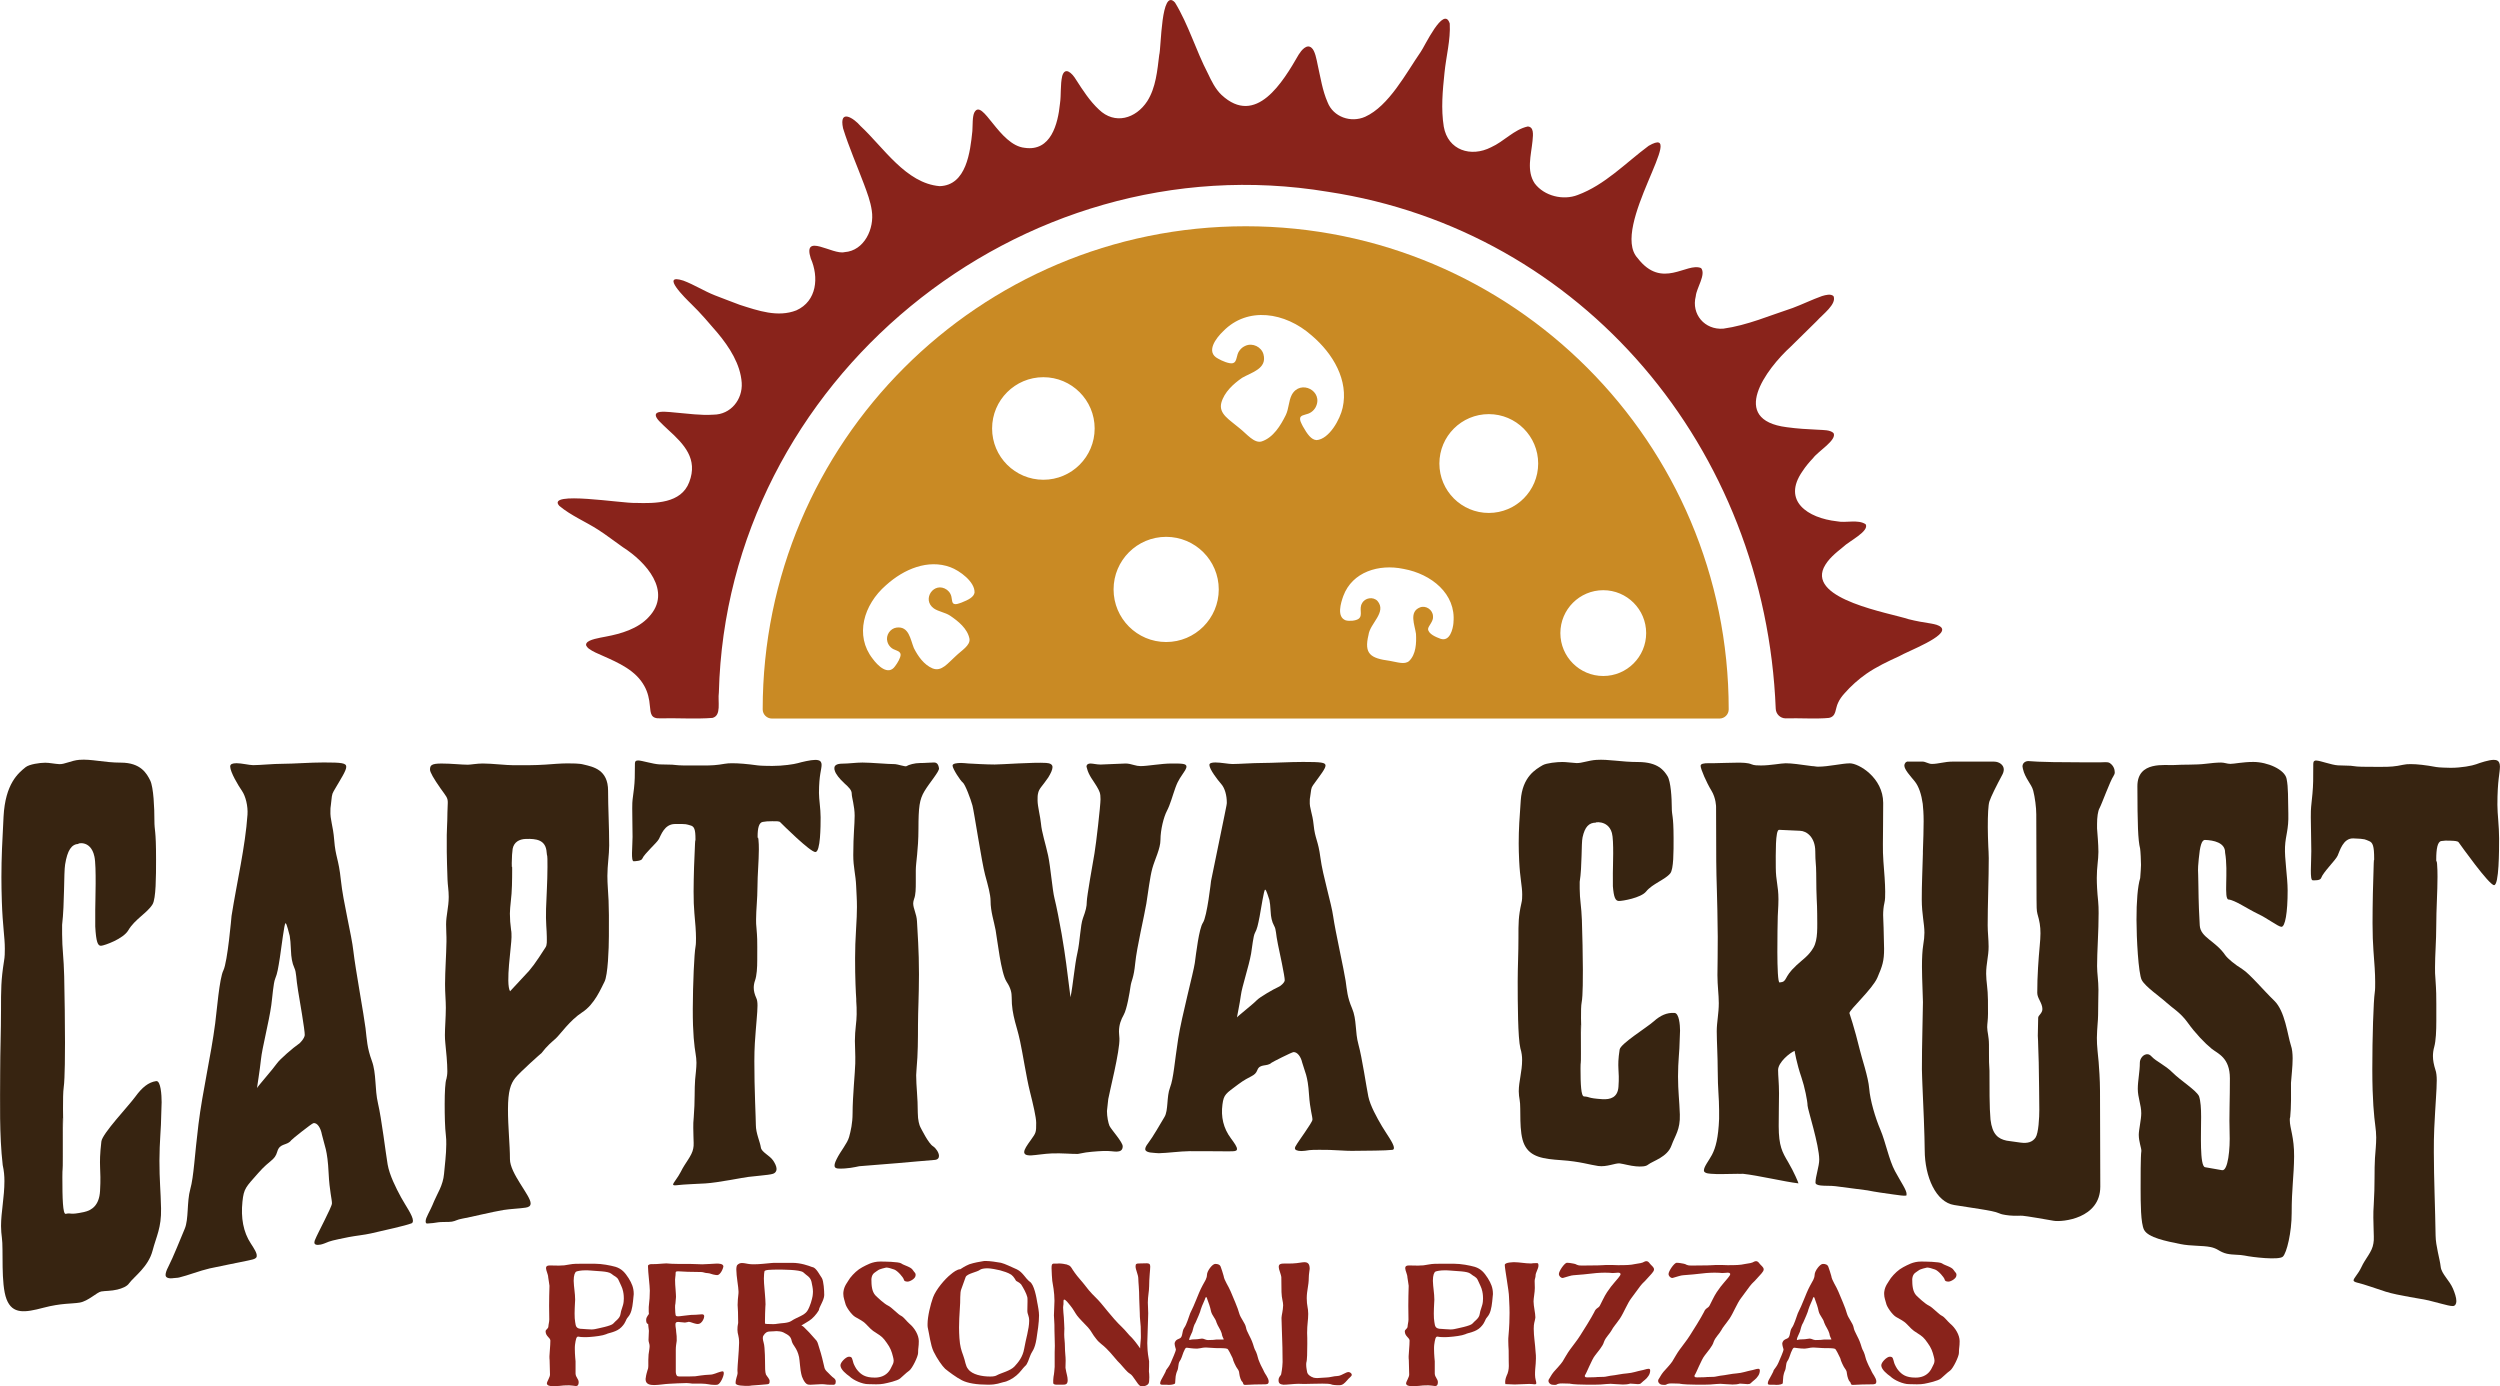
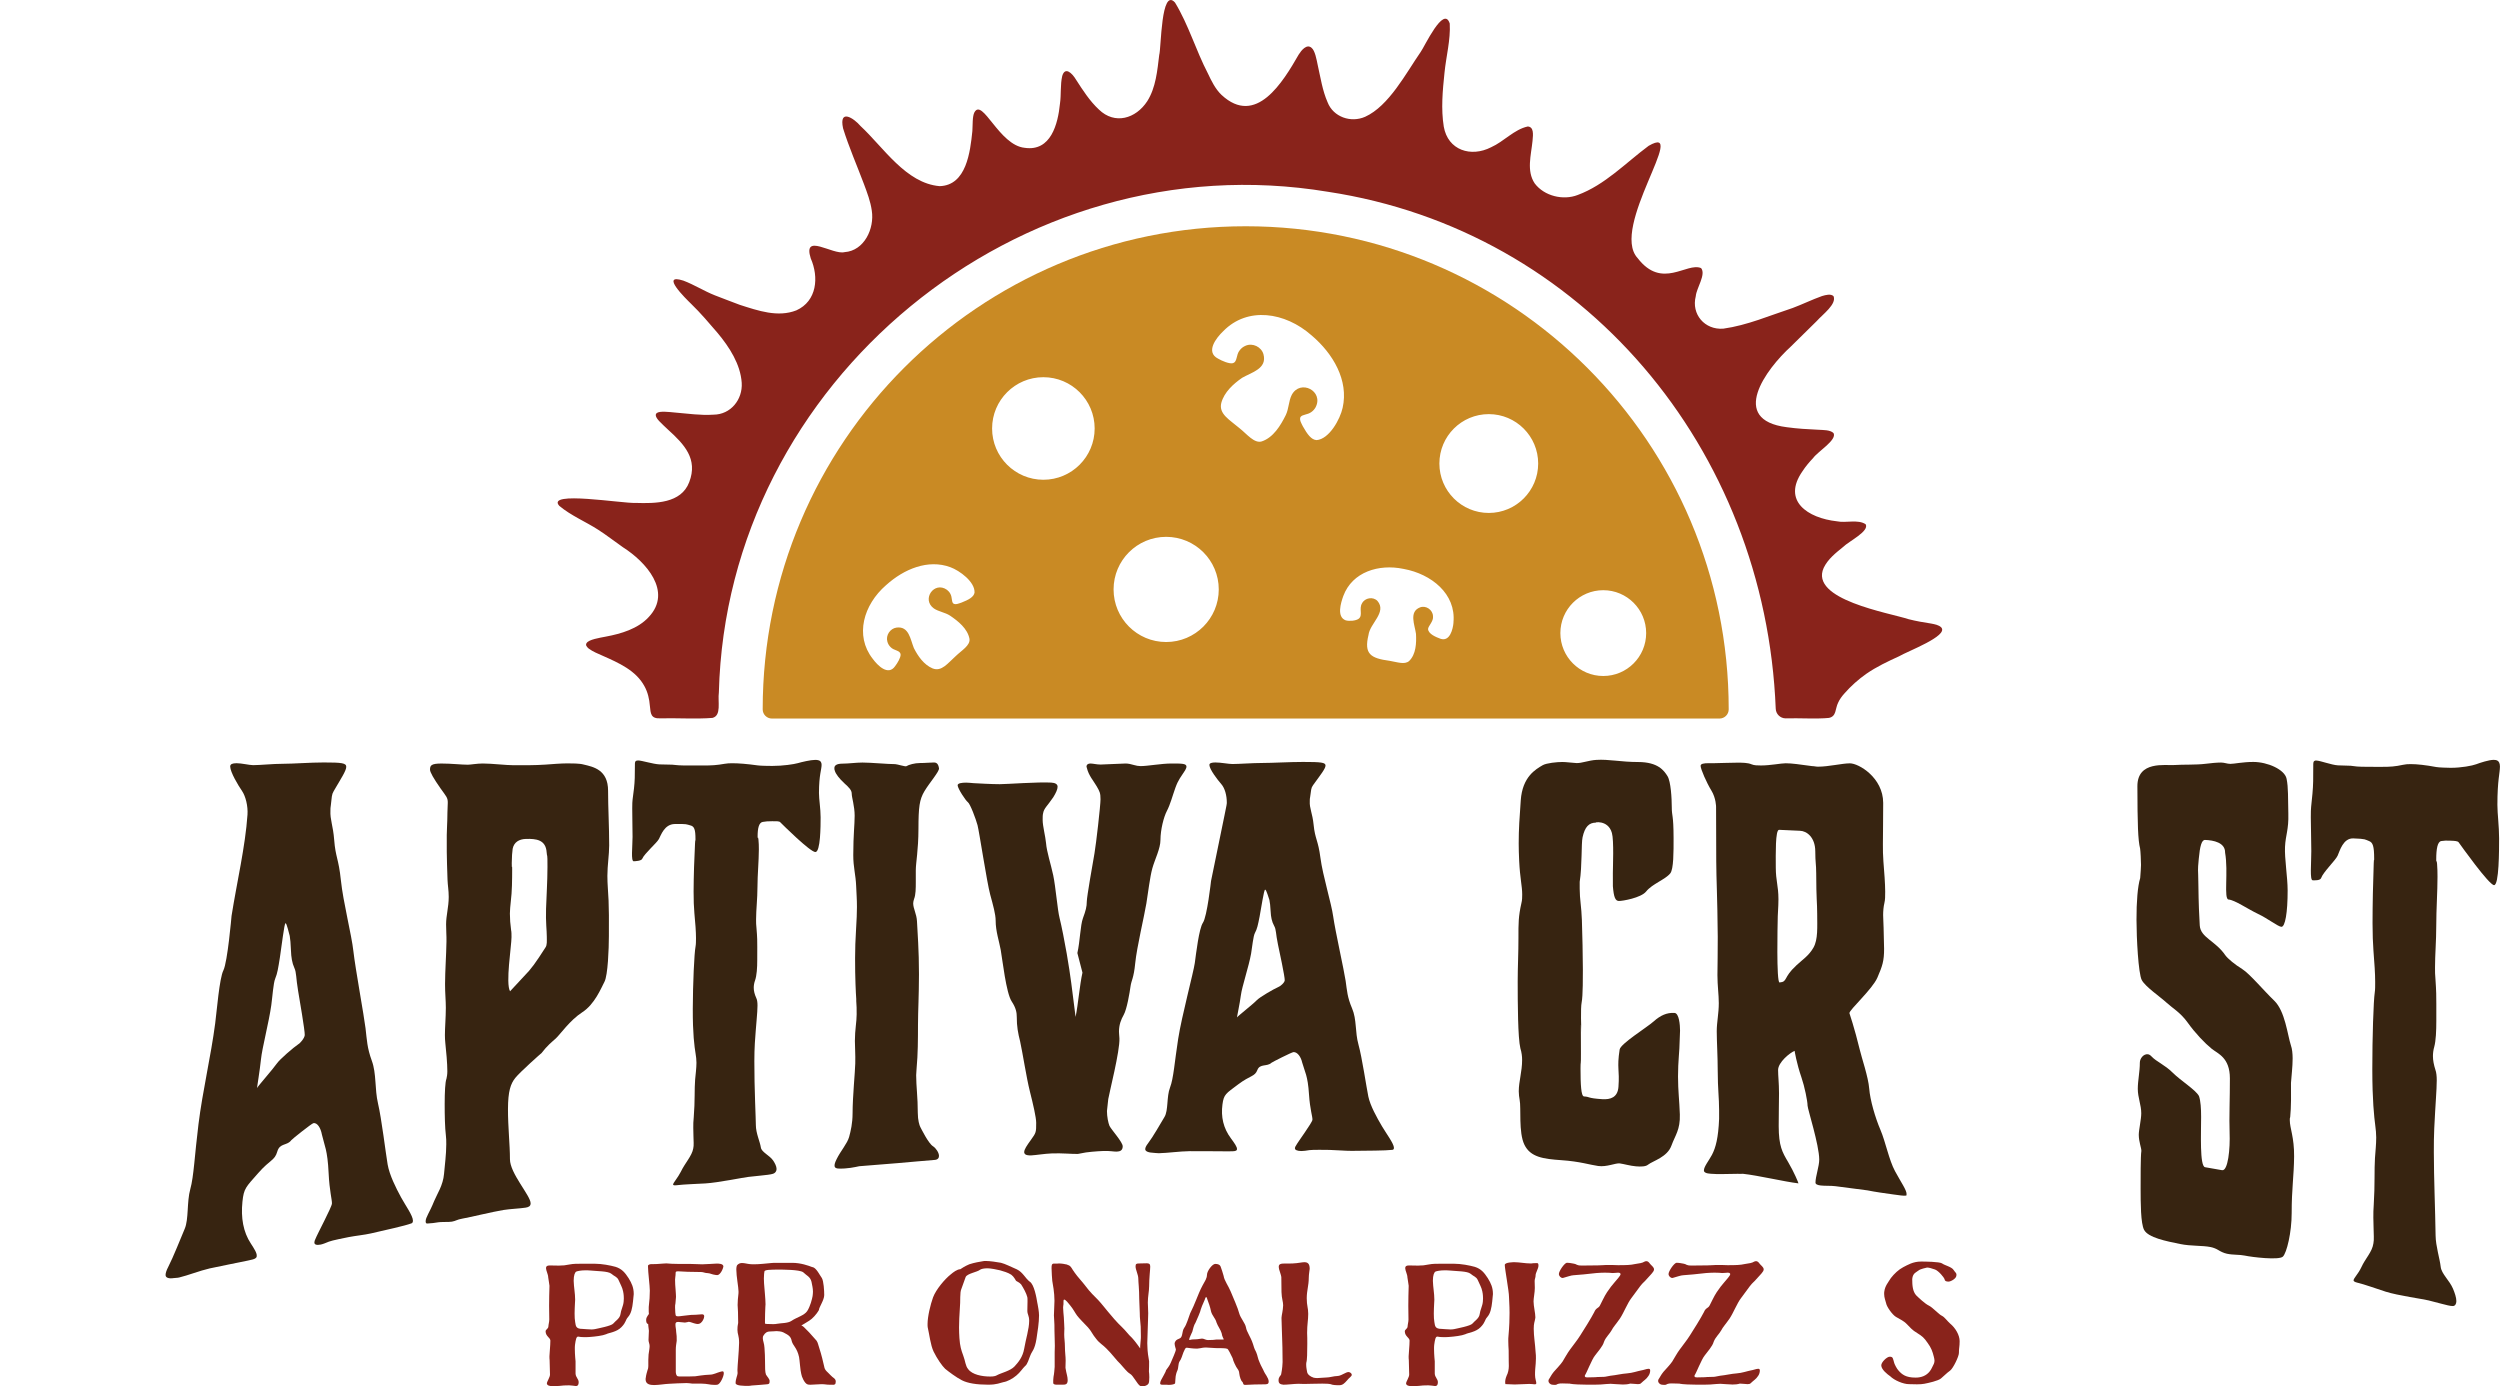
<svg xmlns="http://www.w3.org/2000/svg" id="Layer_2" viewBox="0 0 865.39 479.9">
  <defs>
    <style>.cls-1{fill:#89231b;}.cls-1,.cls-2,.cls-3,.cls-4{stroke-width:0px;}.cls-2{fill:#372411;}.cls-3{fill:#c98a24;}.cls-4{fill:#daa427;}</style>
  </defs>
  <g id="Layer_1-2">
-     <path class="cls-2" d="m32.97,320.73c0-.98,0-4.89,0-5.87,0-2.69.46-14.93-.28-18.32-1.32-6.3-6.61-4.38-5.44-4.43-2.5.1-3.91,2.19-4.71,7.13-.48,2.95-.16,13.39-1.04,20.91,0,1.29,0,1.94,0,3.23,0,4.97.59,8.3.72,14.57.16,7.27.28,16.34.28,23.03,0,2.23,0,12.42-.45,15.44-.42,2.78-.16,12.43-.16,13.67,0,1.74-.21-13.28-.15,10.2.02,6.19-.15,3.26-.15,7.23,0,7.2.14,12.88,1.16,12.66,2.2-.48,1.02.51,6.3-.62,2.79-.6,5.29-2.36,5.58-7.28.47-8.12-.58-8.19.46-17.15.3-2.73,9.4-12.26,11.76-15.51,2.35-3.24,4.56-5,7.2-5.39,1.62-.24,1.9,4.93,1.9,7.3,0,1.42-.15,3.34-.15,4.77,0,3.79-.6,8.87-.61,15.52-.01,6.64.43,10.29.56,16.49.14,6.71-1.62,9.6-2.95,14.65-1.47,5.56-6.31,8.87-8.08,11.22-.73,1.14-2.49,1.81-4.1,2.21-2.05.51-4.23.43-5.57.66-1.51.25-4.46,3.33-7.47,3.85-2.66.46-6.3.13-12.59,1.79-6.29,1.66-10.68,2.36-12.73-2.97-2.05-5.33-1.02-17.35-1.61-21.3-.15-1.24-.29-2.49-.29-4.02,0-4.86,1.17-9.97,1.17-15.58,0-1.79-.15-3.54-.59-5.5-1.21-10.69-.89-21.59-.88-32.32,0-6.9.29-14.11.29-21.27,0-7.16,0-10.49,1.03-16.98.29-1.56.29-3.09.29-4.37,0-4.08-.75-7.72-1.03-16.27-.1-3.01-.15-5.87-.15-8.43,0-6.9.3-12.55.74-20.99.6-11.5,5.15-15.11,7.65-17.14,1.32-1.02,4.86-1.52,6.77-1.53,1.47,0,3.06.38,4.86.49,1.79.11,4.19-1.27,6.92-1.49,4.17-.35,8.54.97,14.42.97,6.92,0,8.97,3.81,10.15,6.18,1.17,2.37,1.46,9.74,1.45,13.78,0,4.04.58,2.84.57,13.53,0,5.94-.02,13.54-1.2,15.53-1.77,2.97-6.18,5.2-8.39,8.99-1.77,3.03-8.24,5.28-9.41,5.38s-1.76-1.31-2.05-6.67Z" />
    <path class="cls-2" d="m81.74,264.18c1.91,0,4.56.68,5.89.68,2.35,0,6.92-.47,10.3-.47,3.53,0,9.42-.46,14.13-.46,6.33,0,7.8.21,7.8,1.52,0,1.31-1.9,4.2-3.55,7.04-1.36,2.34-1.33,1.99-1.63,4.86,0,.44-.15.88-.15,1.32-.15.88-.15,1.32-.15,1.98-.15,3.09.91,5.08,1.3,10.09.47,6.09,1.53,6.39,2.32,13.96.78,7.56,3.71,18.88,4.34,24.65.64,5.76,3.71,22.51,4.19,26.58.48,4.07.53,6.76,2.17,11.24,1.66,4.51.95,9.7,2.16,14.85,1.22,5.16,2.68,17.35,3.32,21.05.64,3.69,2.85,8.1,4.67,11.44,1.45,2.67,4.1,6.32,4.09,8.03,0,.43-.15.88-.59.96-2.21.83-8.83,2.27-13.97,3.46-2.1.49-5.44.83-7.64,1.26-1.03.2-5.88,1.16-6.91,1.59-1.03.43-2.06.85-2.79,1-1.47.3-2.35.03-2.2-.88,0-.22.15-.69.3-.95.74-1.92,5.69-11.08,5.76-12.36.07-1.25-.85-4.27-1.15-10.58-.38-8.04-1.44-9.45-2.32-13.29-.43-2.36-1.61-4.18-2.93-3.97-.59.09-7.51,5.63-7.65,5.88-1.47,2.03-3.98.9-4.86,3.94-.93,3.21-2.36,2.63-6.62,7.48-4.27,4.85-4.98,5.27-5.45,9.9-.57,5.57.27,10.47,2.9,14.46,1.17,1.8,2.19,3.4,2.04,4.34,0,.45-.15.53-.44.78-.39.33-1.47.55-2.64.8-2.35.51-10.27,2.05-13.21,2.71-3.37.77-7.63,2.45-10.56,3.14-.73.17-1.35.12-1.91.21-1.48.24-2.93-.02-2.78-1.23,0-.47.3-1.49.88-2.57,1.91-3.75,4.22-9.71,5.74-13.27,1.42-3.33.69-9.32,1.93-13.74,1.23-4.36,1.51-11.92,2.83-22.45,1.44-11.57,4.3-23.51,5.79-34.94.54-4.1,1.45-15.58,2.83-18.31,1.45-2.86,2.83-18.87,2.83-18.87,1.85-11.67,4.77-24.03,5.52-35.05.2-2.98-.66-6.39-1.89-8.19-1.34-1.95-4.04-6.45-4.1-8.45-.03-.89.89-1.15,2.06-1.15Zm15.15,67.24c-.61,3.85-.87,5.51-1.63,7.35-.64,1.53-.94,6.21-1.35,9.16-.81,5.87-3.19,14.89-3.57,18.74-.36,3.6-1.49,10.41-1.35,9.94.15-.47,5.61-6.67,6.78-8.39,1.06-1.57,5.89-5.68,7.51-6.77.59-.29,2.16-2.1,2.21-3.16.07-1.51-1.84-12.55-2.31-15.35-.77-4.53-.52-6.24-1.3-7.92-.76-1.63-1.1-3.78-1.16-5.94-.07-2.16-.28-4.46-.43-5.12-.29-.87-1.02-4.41-1.46-4.38-.44.03-1.36,8.2-1.94,11.83Z" />
    <path class="cls-2" d="m152.66,273.15c-2.64-3.76-3.81-5.88-3.81-6.73,0-1.48.45-2.12,3.98-2.12,3.39,0,6.92.41,9.12.41.88,0,3.24-.42,5.15-.42,3.24,0,8.09.61,10.74.6,3.53,0,7.28.04,11.04-.22,2.32-.16,5.01-.41,7.51-.42,1.47,0,4.27,0,5.59.39,3.38.8,8.53,1.78,8.51,9.13-.02,5.17.4,12.91.38,18.87-.01,3.38-.61,6.77-.62,10.55,0,2.98.28,5.36.41,8.53.14,3.37.13,5.95.11,12.31-.01,4.37-.34,13.52-1.52,15.8-1.19,2.27-3.41,7.81-7.69,10.57-4.28,2.76-7.68,7.71-9.16,9.06-1.48,1.35-2.8,2.29-5.02,5.15.15-.22-7.38,6.48-9,8.51-1.63,2.03-2.52,4.6-2.54,10.77-.02,6.17.69,12.43.68,17.36-.02,4.93,7.17,12.64,7.16,15.29,0,1.02-.74,1.34-1.77,1.5-2.06.32-5.3.43-7.65.81-3.68.6-11.77,2.57-14.28,3-1.76.3-2.21.8-3.53,1.03-1.62.28-3.09-.09-5.59.35-1.47.26-2.21.18-2.79.29-.44.08-.73-.08-.73-.72,0-1.48,1.33-2.99,2.96-7.07,1.04-2.5,3.07-5.4,3.41-9.41.27-3.17.76-6.63.77-10.21,0-1.05,0-2.11-.14-3.13-.31-2.45-.42-6.88-.41-10.88.01-4,.17-7.59.62-8.7.15-.65.3-1.51.3-2.56,0-2.73-.4-7.07-.7-9.8-.09-.78-.14-1.88-.14-2.72,0-2.73.31-5.92.32-9.49,0-2.52-.28-5.02-.27-8.18.02-4.84.4-9.56.49-14.76.04-2.07-.14-3.78-.13-5.88,0-3.16.9-5.94.91-9.51,0-2.31-.35-4.04-.42-6.07-.57-15.68-.09-18.49-.08-20.39,0-1.89.09-3.64.17-6.1.06-1.84-.58-2.3-2.34-4.81Zm28.63,64.9c2.66-2.66,4.14-4.81,7.54-10.1.59-.85.45-2.26.45-3.68,0-2.23-.41-4.99-.26-9.72.16-5.15.47-8.94.49-14.42.02-5.47-.14-3.04-.28-5.06-.29-4.44-3.66-4.77-7.2-4.67-2.36.07-4.12,1.14-4.57,3.41-.15,1.03-.3,2.88-.31,4.94,0,2.87.15,0,.14,2.05-.01,3.69-.03,7.8-.48,11.31-.15,1.45-.3,2.89-.31,4.12,0,1.85.14,3.69.42,5.73.15.61.14,1.63.14,2.46-.01,3.08-2.11,15.98-.5,18.72,0,0,4.13-4.43,4.73-5.09Z" />
    <path class="cls-2" d="m220.83,263.23c1.33,0,5.24,1.28,7.5,1.37,3.1.12,4.14.02,5.3.19,1.44.21,4.27.19,5.59.19,1.65,0,2.47,0,4.12,0,3.09,0,4.71-.1,7.51-.59.85-.15,1.62-.19,2.65-.19,2.21,0,5.05.23,8.83.75.99.14,3.83.18,5,.18,3.68,0,7.51-.58,8.83-.96,1.33-.38,4.42-1.13,6.04-1.13.44,0,.9.03,1.32.19.55.2.88.75.88,1.5,0,1.69-.89,3.38-.91,9.75,0,2.25.57,5.43.57,8.43,0,3-.03,11.99-1.8,12.03-1.77.04-11.46-9.58-12.19-10.33-.29-.37-1.47-.36-2.8-.34-1.62.02-2.07.04-3.24.24-1.31.22-1.77,2.12-1.78,4.98,0,1.52.12-.53.29,1.14.12,1.12.14,2.28.14,3.42-.01,3.99-.47,8.76-.48,12.95-.01,4.19-.47,7.82-.48,11.25,0,.95,0,2.09.14,3.04.28,3.22.28,4.74.27,6.65,0,1.75,0,2.63-.01,4.38,0,2.66-.16,5.34-.76,7.08-.3.78-.45,1.74-.45,2.5,0,1.14.29,2.27.87,3.56.29.55.44,1.5.43,2.64,0,2.47-.51,6.62-.92,13-.12,1.89-.16,4.01-.17,6.29-.03,9.14.53,20.13.52,22.03,0,2.86,1.43,5.75,1.74,7.82.25,1.62,3.09,2.73,4.26,4.51.59.89,1.17,1.97,1.17,2.91,0,.76-.46,1.39-1.18,1.64-.86.29-2.51.45-4.13.62-1.77.19-2.65.28-4.42.47-1.77.19-10.56,2-14.89,2.26-3.19.2-7.22.29-10.02.63-.88.11-1.18-.05-1.18-.24,0-.58,1.63-2.34,2.67-4.41,1.48-3.09,3.85-5.49,4.3-8.05.15-.6.15-1.18.15-1.95,0-1.35-.14-3.08-.13-5.21,0-1.16,0-2.32.16-3.69.46-5.46.21-9.91.48-13.01.17-1.93.45-3.91.46-5.84,0-1.16-.14-2.11-.29-3.07-.43-2.67-1.01-6.88-.98-15.6.03-8.71.5-19.2.95-21.54.15-.78.15-1.75.16-2.91,0-2.32-.22-5.09-.56-8.68-.18-1.88-.28-4.63-.27-7.54.02-5.23.24-11.73.5-16.66.11-2.09.15,0,.15-1.36.01-3.48-.44-4.47-1.75-4.8-1.45-.37-1.03-.56-5.45-.48-3.53.07-4.72,3.8-5.46,5.19-.74,1.39-5.02,5.03-5.76,6.82-.3.8-2.51.86-2.95.88-1.03.03-.43-4.92-.41-8.46,0-2.96-.12-7.1-.11-9.86.01-3.35.13-2.6.61-6.91.28-2.55.31-4.14.32-8.67,0-.79.44-.98,1.03-.98Z" />
    <path class="cls-2" d="m292.2,271.05c-1.62-1.48-2.94-3.16-3.23-4.28-.15-.37-.15-.56-.14-.93,0-.75.59-1.5,2.8-1.5,2.06,0,4.71-.38,6.92-.38,2.94,0,8.68.55,11.33.55.59,0,3.53.92,3.83.73.88-.55,2.95-1.11,4.71-1.11,2.06,0,3.39-.19,4.86-.19.88,0,1.51.4,1.76,2.01.17,1.07-3.25,4.95-5.02,7.9-1.77,2.95-2.07,5.52-2.09,13.06-.02,7.53-.91,11.59-.92,14.35,0,1.62,0,2.43,0,4.04,0,2.21-.01,4.41-.6,5.9-.15.56-.3.93-.3,1.48,0,1.84,1.18,3.66,1.31,6.21.15,3.1.71,10.27.69,18.35-.02,8.08-.32,12.14-.34,17.47-.01,5.33-.02,10.1-.48,15.09,0,.74-.15,1.48-.15,2.4,0,3.86.57,7.68.56,13.01,0,2.57.58,4.37.87,4.9.29.53,2.79,5.69,4.41,6.68,1.03.66,2.06,2.24,2.06,3.34,0,.73-.45,1.31-1.48,1.38-2.8.19-9.74.87-12.69,1.1-5.37.41-8.06.62-13.43,1.08-1.48.31-4.12.93-7.23.81-.65-.02-1.33-.26-1.32-1,0-.56.15-1.13.74-2.31,1.34-2.73,3.68-5.38,4.3-7.63.57-2.08,1.19-4.75,1.2-8.1.02-6.14.85-14.08.93-17.36.08-3.27-.13-5.57-.13-7.8.01-3.91.61-6.54.61-9.14,0-1.67,0-3.35-.14-4.64,0-.3,0-.45,0-.74-.14-1.85-.42-7.42-.4-14.11,0-3.16.12-6.57.32-9.68.24-3.67.31-6.15.32-8.01,0-2.98-.16-4.29-.27-7.24-.16-4.06-1.01-6.48-1-10.77.02-7.26.47-10.24.48-13.59,0-3.35-1.01-6.32-1.01-7.62,0-1.3-1.02-2.23-2.64-3.71Z" />
-     <path class="cls-2" d="m372.94,329.9c.93-4.09,1.02-9.6,1.93-12.07.95-2.58,1.33-3.97,1.33-5.77,0-1.62,2.1-13.42,2.67-16.72.56-3.25,2.08-16.52,2.08-18.67,0-2.15-.29-2.69-1.32-4.48-1.03-1.79-2.79-3.76-3.38-6.28,0-.18-.15-.36-.15-.54,0-.72.59-1.08,1.33-1.08.88,0,2.21.36,3.53.36,1.47,0,7.21-.36,8.69-.36.88,0,1.95.24,2.94.54.69.2,1.47.36,2.21.36,2.5,0,7.21-.9,10.75-.9,3.53,0,5.15,0,5.15,1.07,0,.36-.15.71-.44,1.25-1.47,2.32-2.36,3.21-3.39,6.07-1.03,2.86-1.75,5.75-2.95,8.04-1.07,2.03-2.21,6.44-2.22,10.01,0,3.04-1.95,6.72-2.81,9.84-.84,3.05-1.42,8.14-2.07,12.17-.66,4.06-3.34,15.32-3.85,20.61-.51,5.31-1.33,5.92-1.63,8.08-.3,2.15-1.25,7.91-2.37,9.88-.9,1.58-1.63,3.43-1.63,5.76,0,.54.08,1.14.15,2.33.24,4.21-3.56,19.07-3.86,21.05,0,.54-.45,3.6-.45,4.13,0,1.97.44,4.11.88,5.17.74,1.41,4.57,5.61,4.57,7.04,0,1.43-.89,1.81-2.07,1.85-1.03.03-2.21-.29-4.58-.22-2.07.07-6.05.38-7.68.8-.44.02-.74.21-1.18.22-1.77.07-5.61-.32-9-.18-2.66.11-5.46.6-7.09.68-1.03.05-1.92-.09-2.21-.44-.15-.17-.3-.35-.29-.71,0-.9.89-2.23,2.37-4.27,1.76-2.43,1.78-2.61,1.78-5.86,0-1.81-1.02-6.27-2.2-10.93-1.17-4.65-2.49-13.28-3.36-17.23s-1.03-3.94-1.76-6.81c-.73-2.87-1.17-5.21-1.16-8.47,0-1.45-.24-3.09-1.76-5.38-1.94-2.91-3.21-14.62-3.8-17.85-.53-2.94-1.76-6.49-1.75-10.13,0-2.18-.89-5.34-1.9-9.05-1.13-4.16-3.79-21.78-4.37-23.96-.58-2.18-2.55-7.44-3.37-8-.72-.49-3.52-4.74-3.52-5.83,0-.73,1.47-.91,2.95-.92.88,0,1.81.14,2.5.18,1.54.09,6.33.36,9.13.36,2.36,0,13.4-.82,17.81-.55,1.39.08,2.21.54,2.21,1.44,0,.9-.59,2.16-1.48,3.61-2.07,3.07-3.24,3.8-3.54,5.6-.15.54-.15,1.44-.15,2.35,0,1.99.99,5.8,1.17,7.93.24,3.03,1.64,7.19,2.49,11.16.85,4.03,1.48,11.98,2.19,14.75.69,2.71,1.82,8.51,2.49,12.39,1.44,8.4,1.75,11.67,3.06,21.89.89-4.34,1.42-11.11,2.38-15.33Z" />
+     <path class="cls-2" d="m372.94,329.9c.93-4.09,1.02-9.6,1.93-12.07.95-2.58,1.33-3.97,1.33-5.77,0-1.62,2.1-13.42,2.67-16.72.56-3.25,2.08-16.52,2.08-18.67,0-2.15-.29-2.69-1.32-4.48-1.03-1.79-2.79-3.76-3.38-6.28,0-.18-.15-.36-.15-.54,0-.72.59-1.08,1.33-1.08.88,0,2.21.36,3.53.36,1.47,0,7.21-.36,8.69-.36.88,0,1.95.24,2.94.54.69.2,1.47.36,2.21.36,2.5,0,7.21-.9,10.75-.9,3.53,0,5.15,0,5.15,1.07,0,.36-.15.71-.44,1.25-1.47,2.32-2.36,3.21-3.39,6.07-1.03,2.86-1.75,5.75-2.95,8.04-1.07,2.03-2.21,6.44-2.22,10.01,0,3.04-1.95,6.72-2.81,9.84-.84,3.05-1.42,8.14-2.07,12.17-.66,4.06-3.34,15.32-3.85,20.61-.51,5.31-1.33,5.92-1.63,8.08-.3,2.15-1.25,7.91-2.37,9.88-.9,1.58-1.63,3.43-1.63,5.76,0,.54.08,1.14.15,2.33.24,4.21-3.56,19.07-3.86,21.05,0,.54-.45,3.6-.45,4.13,0,1.97.44,4.11.88,5.17.74,1.41,4.57,5.61,4.57,7.04,0,1.43-.89,1.81-2.07,1.85-1.03.03-2.21-.29-4.58-.22-2.07.07-6.05.38-7.68.8-.44.02-.74.21-1.18.22-1.77.07-5.61-.32-9-.18-2.66.11-5.46.6-7.09.68-1.03.05-1.92-.09-2.21-.44-.15-.17-.3-.35-.29-.71,0-.9.89-2.23,2.37-4.27,1.76-2.43,1.78-2.61,1.78-5.86,0-1.81-1.02-6.27-2.2-10.93-1.17-4.65-2.49-13.28-3.36-17.23c-.73-2.87-1.17-5.21-1.16-8.47,0-1.45-.24-3.09-1.76-5.38-1.94-2.91-3.21-14.62-3.8-17.85-.53-2.94-1.76-6.49-1.75-10.13,0-2.18-.89-5.34-1.9-9.05-1.13-4.16-3.79-21.78-4.37-23.96-.58-2.18-2.55-7.44-3.37-8-.72-.49-3.52-4.74-3.52-5.83,0-.73,1.47-.91,2.95-.92.88,0,1.81.14,2.5.18,1.54.09,6.33.36,9.13.36,2.36,0,13.4-.82,17.81-.55,1.39.08,2.21.54,2.21,1.44,0,.9-.59,2.16-1.48,3.61-2.07,3.07-3.24,3.8-3.54,5.6-.15.54-.15,1.44-.15,2.35,0,1.99.99,5.8,1.17,7.93.24,3.03,1.64,7.19,2.49,11.16.85,4.03,1.48,11.98,2.19,14.75.69,2.71,1.82,8.51,2.49,12.39,1.44,8.4,1.75,11.67,3.06,21.89.89-4.34,1.42-11.11,2.38-15.33Z" />
    <path class="cls-2" d="m420.72,263.93c1.91,0,4.56.54,5.89.54,2.35,0,6.92-.36,10.3-.36,3.53,0,9.42-.36,14.13-.36,6.33,0,7.8.18,7.8,1.25,0,1.07-1.88,3.41-3.53,5.71-1.34,1.87-1.32,1.6-1.62,3.92,0,.36-.15.71-.15,1.07-.15.71-.15,1.07-.15,1.61-.15,2.5.93,4.14,1.33,8.21.49,4.95,1.56,5.24,2.36,11.43.8,6.17,3.77,15.61,4.43,20.38.66,4.75,3.81,18.86,4.29,22.2.49,3.4.56,5.63,2.22,9.5,1.68,3.92.99,8.15,2.22,12.55,1.24,4.44,2.76,14.81,3.41,17.96.66,3.18,2.91,7.23,4.73,10.32,1.48,2.51,4.14,6.03,4.14,7.47,0,.36-.15.71-.59.7-2.21.29-8.88.29-14.02.35-2.14.02-5.46-.29-7.68-.33-1.03-.02-5.91-.09-6.94.07s-2.07.33-2.81.32c-1.48-.02-2.36-.38-2.22-1.09,0-.18.15-.53.3-.71.74-1.42,5.69-8.03,5.75-9.03.07-1-.86-3.61-1.19-8.76-.41-6.58-1.48-7.87-2.37-11.08-.44-1.97-1.62-3.58-2.95-3.59-.59,0-7.52,3.53-7.67,3.7-1.48,1.42-4.01.24-4.87,2.48-.91,2.38-2.36,1.78-6.64,4.99-4.28,3.22-5,3.43-5.46,6.97-.56,4.26.29,8.2,2.95,11.75,1.18,1.6,2.21,3.02,2.07,3.74,0,.36-.16.39-.44.54-.39.2-1.48.18-2.66.19-2.36.01-10.34-.1-13.29-.06-3.4.04-7.68.65-10.63.71-.74.01-1.36-.12-1.92-.14-1.54-.05-2.95-.47-2.8-1.37,0-.36.3-1.08.89-1.81,1.92-2.54,4.26-6.75,5.76-9.22,1.39-2.28.68-7.02,1.93-10.21,1.22-3.14,1.57-8.86,2.81-16.82,1.25-7.99,5.32-23.07,5.76-26.28.44-3.21,1.45-11.94,2.81-13.93,1.45-2.12,2.81-14.46,2.81-14.46,5.16-25.34,5.46-26.22,5.46-27.11,0-2.5-.67-5-1.91-6.42-1.33-1.52-4.05-5.06-4.12-6.6-.03-.68.88-.89,2.06-.89Zm15.31,53.3c-.6,3.01-.86,4.31-1.62,5.7-.62,1.14-.93,4.84-1.33,7.13-.8,4.55-3.17,11.47-3.54,14.44-.35,2.79-1.48,8.03-1.33,7.67.15-.36,5.62-4.64,6.78-5.89,1.04-1.11,5.9-3.91,7.52-4.62.59-.18,2.16-1.47,2.21-2.31.07-1.18-1.88-10.23-2.36-12.49-.79-3.68-.53-5.02-1.33-6.42-.76-1.34-1.11-3.11-1.18-4.82-.07-1.71-.29-3.57-.44-4.1-.29-.71-1.03-3.57-1.47-3.57-.44,0-1.35,6.43-1.91,9.27Z" />
    <path class="cls-2" d="m558.31,306.64c0-.74,0-3.7-.01-4.44,0-2.03.41-11.27-.33-13.86-1.34-4.82-6.63-3.59-5.46-3.58-2.5-.03-3.91,1.48-4.7,5.09-.47,2.15-.12,9.92-.99,15.41,0,.96,0,1.43,0,2.39,0,3.67.61,6.21.76,10.86.18,5.34.32,12.14.34,17.1,0,1.65.04,9.21-.42,11.37-.42,1.99-.13,9.18-.12,10.1,0,1.29-.24-9.86-.13,7.52.03,4.57-.14,2.38-.14,5.32.01,5.33.17,9.56,1.2,9.62,2.21.13,1.03.61,6.34.95,2.8.18,5.32-.59,5.59-4.26.45-6.05-.61-6.32.41-12.92.29-2.02,9.41-7.62,11.77-9.73,2.35-2.1,4.56-3.1,7.21-2.95,1.62.09,1.93,4.23,1.93,6.11,0,1.13-.14,2.61-.14,3.74,0,3-.57,6.89-.56,12.14.01,5.25.47,8.22.63,13.16.17,5.27-1.6,7.18-2.92,10.8-1.45,3.98-6.33,5.24-8.09,6.58-.74.68-2.51.72-4.13.58-2.07-.17-4.21-.82-5.61-1.01-1.51-.21-4.49,1.31-7.52.89-2.8-.39-6.35-1.58-12.69-2.01-6.35-.43-10.77-1.06-12.85-5.36-2.08-4.3-1.06-12.61-1.65-15.55-.15-.92-.3-1.83-.3-2.92,0-3.45,1.17-6.86,1.16-10.86,0-1.27-.15-2.55-.6-4.03-.89-3.68-.92-15.67-.93-23.13,0-4.91.27-9.99.26-15.08-.01-5.09-.01-7.45,1.01-11.98.29-1.08.29-2.18.29-3.09,0-2.91-.77-5.61-1.05-11.66-.1-2.14-.16-4.19-.16-6,0-4.91.28-8.91.71-14.91.58-8.17,5.13-10.72,7.63-12.18,1.32-.73,4.86-1.09,6.77-1.09,1.47,0,3.03.28,4.86.37,1.82.09,4.14-.93,6.92-1.1,4.27-.27,8.54.74,14.43.74,6.92,0,8.99,2.99,10.17,4.86,1.18,1.87,1.49,7.68,1.5,10.86,0,3.18.6,2.25.62,10.67.01,4.68.03,10.67-1.14,12.14-1.76,2.2-6.18,3.58-8.38,6.31-1.76,2.18-8.24,3.3-9.42,3.26-1.18-.03-1.77-1.16-2.08-5.23Z" />
    <path class="cls-2" d="m643.76,363.33c.6,2.61,2.98,9.53,3.28,13.51.31,3.97,2.09,10.08,3.88,14.25,1.78,4.16,2.97,10.48,5.05,14.31,2.2,4.06,4,6.52,4,7.91,0,.4,0,.6-.29.56-.59.12-2.21-.11-4.27-.4-2.8-.39-6.33-.87-8.99-1.42-4.42-.59-6.63-.88-11.05-1.44-1.62-.21-3.68-.07-5.16-.25-1.03-.13-1.77-.41-1.77-.99,0-2.13,1.31-5.67,1.3-8-.02-5.05-4.03-17.5-4.04-18.66,0-1.55-1.05-6.68-2.09-9.67-1.78-5.19-2.39-9.28-2.39-9.28-1.62.64-5.73,3.96-5.72,6.65,0,2.11.31,4.25.32,8.09.01,3.46-.13,6.71-.11,11.32.02,6.92,1.21,8.96,3.28,12.46,2.07,3.5,3.56,7.16,3.56,7.35-4.86-.58-14.01-2.76-19.17-3.31-.44-.05-1.03.08-1.77,0-3.24.04-7.37.19-9.43-.02-.74-.07-1.33-.13-1.77-.36-.44-.23-.59-.44-.59-.81,0-1.32,1.76-3.42,2.79-5.39,1.31-2.51,2.19-5.84,2.47-12.43,0-1.21,0-1.82,0-3.03-.01-4.54-.46-7.03-.48-13.65-.01-4.92-.32-9.85-.34-13.63,0-3.21.72-6.19.71-9.79,0-2.84-.47-6.03-.47-9.67,0-3.26.15-8.15.11-13.23-.12-14.12-.5-19.87-.52-26.11-.02-7.56-.03-11.34-.06-18.9,0,0,0-3.03-1.64-5.68-1.63-2.66-3.7-7.37-3.71-8.5,0-.75,1.03-.94,2.79-.94.77,0,1.15,0,1.91,0,1.62,0,5.59-.19,7.95-.18,1.77,0,3.68,0,5.01.58.88.38,2.06.38,3.24.39,3.24,0,6.92-.76,8.54-.76,2.21,0,4.71.39,9.13.98.74,0,1.33.2,2.06.2,3.68,0,8.39-1.16,11.04-1.16,3.09,0,11.5,4.97,11.53,13.69.02,5.94-.11,10.3-.1,14.26,0,1.98.01,3.96.17,5.95.31,3.97.61,7.55.62,10.53,0,1.59,0,2.78-.28,3.95-.29,1.18-.43,2.75-.43,4.14,0,1.58.16,2.98.16,4.37,0,.99.17,6.55.17,7.34.01,4.16-.57,5.91-2.32,9.95-1.75,4.03-9.68,11.11-9.68,12.29,0,0,1.78,5.23,3.58,12.66Zm-22.04-29.07c2.35-2.18,4.41-3.42,6.02-6.24,1.61-2.82,1.3-7.11,1.29-11.77-.01-4.08-.31-4.48-.34-13.99-.01-3.3-.31-3.5-.32-7.58-.02-4.85-2.97-7.05-5.32-7.1-2.89-.14-4.33-.2-7.21-.33-1.33-.03-1.15,8.42-1.14,13.03.02,4.8.9,6.17.92,10.98,0,2.88-.28,5.17-.27,7.86,0,0-.5,21.07.66,20.97,2.89-.25,1.17-1.65,5.73-5.82Z" />
-     <path class="cls-2" d="m660.5,263.63c1.62,0,3.83,0,5,0,1.03,0,2.06.81,3.24.81,2.21,0,4.41-.8,7.06-.8,3.39,0,12.36,0,14.43,0,1.91,0,3.39,1.24,3.39,2.69,0,.62-.14,1.24-.73,2.27-1.76,3.29-3.64,7.01-4.24,8.81-.41,1.21-.57,4.71-.56,9.02,0,2.05.09,4.38.17,6.57.04.99.16,2.47.16,4.11.02,6.37-.39,16.61-.37,23.18,0,2.46.31,4.74.32,7.41.01,3.29-.86,5.89-.85,9.38,0,2.67.61,5.18.62,9.08,0,1.89,0,2.83.02,4.72,0,2.26-.28,3.46-.28,4.69,0,1.64.6,3.14.61,6.01,0,1.4,0,2.09.01,3.49,0,1.64.01,3.49.17,5.56.01,3.53.02,5.3.03,8.83.01,3.29.17,6.18.32,8.05.61,5.21,2.67,6.72,5.61,7.34,1.88.26,2.83.39,4.71.66,2.65.37,4.26-.23,5.29-1.75,1.02-1.53,1.3-6.92,1.29-9.64,0,0-.12-14.71-.2-16.33-.17-3.6-.17-7.33-.32-9.23.05-2.5.08-3.75.13-6.26,0-.84,1.47-1.53,1.46-3,0-2.09-1.78-3.72-1.78-5.6-.02-5.85.47-12.14.83-16.03.17-1.84.28-3.33.28-4.58,0-2.51-.31-4.2-1.05-6.76-.3-1.06-.3-2.73-.31-5.03-.03-9.82-.06-19.64-.09-29.46,0-2.3-.46-5.86-1.06-8.16-.6-2.3-2.81-4.2-3.56-7.53,0-.21-.15-.62-.15-.83,0-1.25,1.02-1.87,2.05-1.87,1.03,0,1.77.42,18.25.43,2.06,0,5.45,0,6.92,0,.88,0,2.21-.21,2.94.22,1.33.86,1.77,2.16,1.78,3.23,0,.43-.14.86-.44,1.29-1.17,1.71-4.11,9.84-4.82,11.1-.59,1.04-.87,3.19-.87,5.54,0,.6,0,.9,0,1.5.15,2.14.46,5.36.47,8.14,0,2.78-.57,5.32-.56,8.96,0,2.14.12,4.76.47,8.15.13,1.28.16,2.58.16,4.07.02,5.99-.55,13.65-.53,18.35,0,2.57.46,4.96.47,8.17,0,2.57-.13,5.55-.12,8.76,0,1.92-.36,4.32-.42,7.87-.05,2.72.46,6.47.61,8.41.15,1.94.46,6.05.47,9.9.03,11.06.07,22.12.1,33.18.03,11.13-13.19,12.37-16.13,11.86-9.41-1.65-10.79-1.79-11.47-1.76-1.37.06-3.38.06-5.15-.24-.74-.12-1.49-.24-2.21-.57-1.32-.6-3.68-1.01-6.62-1.48-3.59-.57-5.39-.85-8.98-1.4-6.33-.97-10.19-9.75-10.22-18.99-.01-4.42-.5-16.72-.81-22.97,0-1.2-.16-3.03-.16-5.03-.03-8.02.37-20.43.36-23.24,0-2.01-.32-7.45-.34-12.26-.01-3.01.15-5.82.42-7.4.3-1.77.43-3.19.43-4.39-.01-3.21-.9-6.27-.92-11.49-.02-4.81.26-10.82.39-15.84,0-.32,0-.48,0-.8.13-4.01.27-7.62.26-10.43,0-2.61-.16-4.62-.31-6.03-.45-3.22-1.34-6.04-2.82-7.85-1.48-1.81-3.55-4.02-3.55-5.41,0-.6.44-1.4,1.32-1.4Z" />
    <path class="cls-2" d="m770.23,295.05c0-3.38-3.98-4.2-6.93-4.3-1.18-.04-1.78,2.09-2.19,6.61-.43,4.72-.19,2.65-.13,8.69.08,6.92.29,11.2.48,14.3.26,4.21,5.45,5.3,8.85,10.32.88,1.2,3.29,3.2,5.89,4.81,2.49,1.54,7.37,7.37,11.05,10.92,3.76,3.63,4.58,11.83,5.76,15.46.44,1.22.59,2.86.6,4.49,0,3.02-.43,6.21-.57,8.5,0,2.41,0,3.62.01,6.03,0,2.09-.14,4.15-.28,5.75-.15.44-.15.67-.14,1.14,0,2.78,1.55,5.88,1.49,12.55-.06,6.87-.86,11.21-.84,19.57.01,6.73-1.73,13.85-3.05,15.1-1.38,1.3-10.71.18-13.2-.36-1.76-.38-3.96-.17-6.16-.64-1.17-.25-2.23-.8-3.09-1.33-.65-.4-1.62-.79-2.5-.97-2.94-.61-6.75-.28-10.57-1.06-4.99-1.01-11.05-2.22-12.5-4.87-1.23-2.25-1.2-9.58-1.22-14.15,0-3.26-.03-11.53.26-13.22,0-1.09-.89-3.18-.9-5.57,0-1.74.87-5.31.86-7.48,0-2.83-1.19-5.38-1.2-8.43,0-2.83.72-5.99.71-9.04,0-1.52,1.31-3.1,2.78-2.93.44.05.88.32,1.33.82,1.62,1.73,4.56,2.87,7.22,5.52,2.82,2.81,7.95,5.94,9.13,8.11.59,1.64.75,4.34.75,7.24.01,5.58-.54,17.08,1.37,17.41.88.15,2.79.48,5.88,1.03,2.06.36,2.84-7.35,2.61-13.08-.19-4.78.12-12.17.1-18.72-.02-7.23-4.14-8.49-6.34-10.27-2.3-1.86-5.68-5.38-8.25-8.99-2.52-3.53-5.31-5.06-7.37-6.96-2.15-1.98-7.37-5.53-8.55-7.81-1.18-2.28-1.81-14.49-1.82-20.79-.02-6.3.41-11.71,1.28-14.49.14-2.17.28-3.47.28-4.56,0-1.31-.16-4.79-.31-5.67-.74-2.85-.91-8.51-.94-21.55-.03-8.91,9.7-7.14,12.78-7.36,2.94-.21,7.54-.02,10.74-.42,1.89-.24,3.97-.44,5.44-.44,1.18,0,2.06.45,3.24.46,1.33,0,4.27-.67,7.95-.67,4.86,0,10.84,2.61,11.49,5.8.65,3.16.46,6.63.61,12.06.16,5.64-.95,7.37-1.15,11.54-.19,3.95.9,10.46.91,15.09.01,7.65-.86,12.68-2.18,12.58-1.18-.09-4.71-2.88-8.1-4.48-3.39-1.6-8.1-4.84-10.16-4.96-1.77-.11-.02-9.49-1.22-16.3Z" />
    <path class="cls-2" d="m801.8,263.27c1.33,0,5.26,1.54,7.51,1.66,3.07.16,4.14.04,5.3.25,1.44.27,4.27.25,5.59.26,1.65,0,2.47,0,4.12.01,3.09.01,4.75-.11,7.51-.71.85-.19,1.62-.24,2.65-.24,2.21,0,5.11.32,8.83,1.01.98.18,3.83.26,5,.27,3.68.01,7.51-.73,8.83-1.23,1.32-.5,4.42-1.52,6.03-1.52.44,0,.9.04,1.32.26.54.27.88,1.02.88,2.05,0,2.3-.88,4.6-.88,13.28,0,3.07.59,7.43.59,11.52,0,4.09,0,16.37-1.76,16.26-1.76-.11-11.47-13.74-12.21-14.78-.29-.51-1.47-.56-2.8-.61-1.62-.06-2.07-.06-3.23.12-1.31.21-1.76,2.66-1.76,6.38,0,1.99.11-.7.29,1.5.12,1.47.15,2.99.15,4.48,0,5.21-.43,11.39-.43,16.85,0,5.46-.43,10.13-.43,14.6,0,1.24,0,2.73.15,3.98.3,4.25.3,6.23.3,8.71,0,2.28,0,3.42,0,5.71,0,3.47-.14,6.93-.73,9.08-.29.95-.44,2.17-.44,3.16,0,1.49.3,3.01.88,4.84.29.79.44,2.05.44,3.54,0,3.23-.48,8.45-.87,16.72-.11,2.42-.15,5.18-.14,8.15.02,9.61.47,19.38.61,28.88.05,3.67,1.45,7.98,1.77,10.84.26,2.38,3.08,4.74,4.25,7.54.59,1.4,1.17,3.05,1.17,4.31,0,1-.46,1.66-1.17,1.7-.85.04-2.49-.4-4.1-.82-1.76-.46-2.64-.68-4.39-1.14-1.76-.45-10.62-1.68-14.79-3.01-3.23-1.03-7.18-2.49-9.97-3.16-.88-.21-1.17-.52-1.17-.76,0-.72,1.61-2.24,2.63-4.4,1.46-3.25,3.8-5.36,4.24-8.39.15-.69.15-1.41.14-2.38,0-1.69-.15-3.89-.16-6.54,0-1.44,0-2.89.14-4.55.43-6.65.16-12.28.42-16.06.16-2.36.43-4.74.43-7.15,0-1.45-.15-2.68-.3-3.91-.44-3.45-1.04-8.84-1.05-19.68-.01-10.84.41-23.78.85-26.63.15-.95.14-2.15.14-3.6,0-2.89-.24-6.36-.6-10.9-.19-2.38-.3-5.81-.31-9.42,0-6.5.18-14.53.41-20.69.1-2.6.15,0,.15-1.68,0-4.34-.46-5.59-1.77-6.09-1.44-.55-1.03-.76-5.44-.92-3.53-.13-4.7,4.34-5.43,5.97-.73,1.63-4.99,5.67-5.72,7.75-.29.93-2.5.8-2.94.78-1.03-.06-.45-5.88-.46-10.09,0-3.51-.16-8.43-.17-11.71,0-3.98.12-3.07.57-8.19.27-3.03.29-4.92.28-10.31,0-.94.44-1.17,1.03-1.17Z" />
    <path class="cls-1" d="m193.7,438.08c1.14,0,1.96-.06,3.49-.38,1.27-.25,2.66-.25,4.06-.25h4.63c2.47,0,5.39.57,7.22,1.08,2.16.7,3.23,1.96,4.5,3.93,1.08,1.77,1.77,3.23,1.77,5.51,0,.25-.19,2.28-.25,2.53-.25,2.34-.63,4.18-1.71,5.39-1.01,1.14-.57,1.71-2.28,3.49s-4.25,1.9-5.32,2.47c-1.2.51-3.8.82-5.64.95-.76.06-1.27.06-1.9.06-.89,0-1.58-.06-2.15-.19-.63,0-.82,1.01-1.08,2.85-.06.44-.06.95-.06,1.46,0,1.96.25,4.25.25,4.25v4.25c.06,1.33,1.08,1.84,1.08,2.98,0,1.01-.38,1.33-.95,1.33-.38-.06-1.9-.25-2.34-.25-1.2,0-2.6.06-3.29.19-.51,0-1.39.13-2.28.13-1.08,0-2.15-.25-2.15-1.01.06-.7,1.08-2.09,1.08-3.04,0-1.01-.06-3.55-.13-5.01-.06-.44-.06-.82-.06-1.33,0-.89.32-3.55.32-5.45-.06-1.01-1.65-1.46-1.65-3.17,0-.63.89-.89.95-1.58.06-.95.32-1.65.32-2.53,0-1.77-.06-3.42-.06-4.75,0-1.96.06-4.82.13-6.91,0-.44-.44-2.6-.44-2.92,0-1.01-.76-2.34-.76-3.17,0-.57.25-.95,1.27-.95.95,0,3.04.06,3.49.06Zm4.88,5.26c.06,2.28.51,4.31.51,6.59,0,.32-.06.63-.06,1.08-.06,1.27-.13,2.53-.13,3.67,0,1.2.06,2.28.19,2.92.25,1.33.13,2.41,2.53,2.41.51,0,1.96.19,3.11.19.44,0,.95-.06,1.27-.13,1.08-.25,5.58-1.08,6.27-1.9.76-.95,2.34-1.77,2.53-3.36.13-1.27.95-2.72,1.08-4.25,0-.38.06-.7.06-1.08,0-1.33-.19-2.22-.25-2.47-.32-1.52-.82-2.15-1.58-3.93-.57-1.2-1.39-1.2-2.47-2.15s-5.01-.89-7.35-1.14c-.63-.06-1.14-.06-1.65-.06-1.52,0-2.72.25-3.17.44-.44.25-.89,1.2-.89,3.17Z" />
    <path class="cls-1" d="m236.79,457.78c-.76,0-1.39-.19-2.03-.19-.32,0-.63.06-.76.25-.19.19-.19.44-.19.76,0,.7.25,1.65.25,2.41.19,1.14.19,1.84.19,3.11-.13.95-.32,1.96-.32,3.04v7.73c0,.38.13,1.39.7,1.52.25.06.63.06,1.01.06h2.98c.63,0,1.58-.06,2.03-.06,2.79-.44,4.63-.57,5.2-.57,1.08,0,2.41-.7,3.36-.95.32-.06.63-.19.82-.19.38,0,.51.13.51.7,0,1.01-1.2,3.74-2.22,3.93-.32.06-.7.06-1.01.06-.82,0-1.71-.13-1.9-.19-.44-.13-2.03-.25-2.66-.25h-3.11c-.38-.06-1.39-.19-1.96-.19-1.9,0-4.63.19-6.08.25-1.52.06-3.55.44-5.2.44-1.33,0-2.92-.25-2.92-1.96,0-.19,0-.38.06-.57.13-1.14.38-1.77.63-2.72.19-.38.25-.89.25-1.33v-2.15c0-1.2.13-2.54.32-3.42.06-.44.13-.95.13-1.33,0-.82-.38-1.39-.38-2.09,0-1.01.13-2.47.13-3.23-.19-1.2-.25-2.34-.25-2.34,0,0-.7.06-.7-1.39,0-1.2,1.01-1.84.95-2.22-.06-.25-.06-.7-.06-1.27,0-.95,0-1.27.06-1.58.19-1.33.32-3.42.32-5.07s-.63-6.53-.63-8.24c0-.32,0-.51.06-.57.44-.32.7-.38,1.33-.38,1.01,0,1.58,0,2.09-.06,1.39-.06,2.03-.19,2.85-.19.44,0,1.08.06,1.9.13,1.14.06,2.34.06,6.4.06,1.58,0,2.92.13,4.12.13,1.46,0,4.25-.25,4.94-.25.82,0,2.22,0,2.41.89-.06.89-1.08,3.1-2.15,3.1-.19,0-.38-.06-.57-.06-1.2-.13-1.96-.63-2.73-.63-.95,0-1.46-.38-2.22-.38-3.68,0-6.15-.13-8.05-.25-.82,0-.82.25-.82.7,0,.89-.19,1.52-.19,2.16,0,1.01.06,2.34.19,3.67.06.95.13,1.71.13,2.34l-.19,2.22c-.13.44-.13.95-.13,1.39,0,1.46.13,2.28.19,2.66.06.38.44.44.89.44.38,0,.89-.06,1.33-.13,1.14-.19,2.15-.19,2.79-.32.38-.06.76-.06,1.14-.06,1.33,0,2.22-.19,3.04-.19.57.06.7.32.7.7s-.13.82-.38,1.27c-.38.7-.95,1.39-1.9,1.39-.13,0-.25,0-.51-.06-1.01-.19-2.03-.7-2.54-.7-.19,0-.38.13-.57.13-.51.13-.82.13-1.08.13Z" />
    <path class="cls-1" d="m288.25,479.33h-1.14c-1.08,0-1.52-.19-2.72-.19s-2.66.19-3.74.19c-.51,0-.89,0-1.14-.13-1.01-.32-2.03-2.66-2.15-3.61-.32-1.01-.57-5.01-.76-5.83-.7-3.23-2.09-3.87-2.53-5.51-.32-1.65-1.08-2.09-2.92-3.04-.57-.32-1.9-.44-2.34-.44-.63,0-1.08.13-2.34.13-.89,0-1.58.38-2.22,1.46-.19.32-.19.63-.19.95,0,.82.51,1.77.57,3.23.13,2.22.19,2.79.19,4.82s0,3.55.32,4.44c.38.7,1.27,1.52,1.27,2.22,0,1.01-.19,1.01-.76,1.14-.76.13-4.18.32-5.45.44-.19,0-.57.13-1.01.13-1.71,0-4.5,0-4.56-.95,0-1.52.7-2.73.7-3.49,0-.19-.06-.38-.06-1.08,0-1.27.51-6.27.57-9.38,0-2.6-.57-2.92-.57-4.5,0-1.71.25-1.96.25-2.47,0-1.27,0-1.96-.06-3.68,0-.89-.13-1.71-.13-2.47,0-1.33.13-2.47.25-3.55.06-.32.06-.76.06-1.14,0-1.39-.76-5.26-.76-7.54,0-.82.13-1.33.32-1.58.51-.51,1.01-.7,1.65-.7.89,0,1.9.32,2.73.38.44.06,1.01.06,1.52.06,1.77,0,3.87-.25,5.96-.44.57-.06,1.01-.06,1.46-.06h5.7c2.98,0,5.58.95,6.91,1.46.06,0,.25.06.32.06,1.27.51,2.22,2.6,3.04,3.74.63,1.08.82,4.37.82,5.89,0,1.77-1.84,4.25-1.84,5.2-.76,1.39-2.28,3.04-3.36,3.68-.89.51-2.47,1.58-2.72,1.65.63.25.76.38,2.72,2.41.7.82,1.96,2.15,2.54,2.85.51.7.57,1.52,1.08,2.98.44,1.27,1.33,4.75,1.58,6.02.19,1.33,1.2,1.84,2.22,2.98.76.89,1.77,1.08,1.77,2.16,0,1.01-.38,1.14-1.01,1.14Zm-23.83-36.75c0,.57,0,.89.06,1.65.13,2.03.51,5.39.51,7.29,0,.38-.06.7-.06.89-.06,1.14-.13,3.29-.13,4.63v1.01c0,.19.25.25.7.25.51,0,1.39.06,2.16.06.51,0,1.08-.06,1.39-.13,1.2-.25,3.68-.13,4.94-1.01,1.71-1.2,4.44-1.84,5.45-3.42,1.08-1.71,1.65-4.12,1.84-5.13.06-.51.13-1.08.13-1.52,0-1.27-.32-2.41-.44-3.1,0-.06-.06-.19-.06-.32-.44-1.84-1.71-2.15-2.92-3.36-1.39-.89-6.91-.89-8.94-.89h-.32c-1.77.06-3.99,0-4.12.63-.06.38-.19,1.2-.19,2.47Z" />
-     <path class="cls-1" d="m316.96,441.24c0,.13,0,.25-.06.44-.13.95-1.9,1.96-2.72,1.96s-1.27-.25-1.33-.76c-.13-.63-2.03-2.92-3.29-3.42-.06,0-.13-.06-.19-.06-.95-.32-1.84-.63-2.6-.63-.25,0-2.47.63-2.66.82-1.01.82-2.28,1.01-2.47,3.17,0,2.34.19,4.25,1.33,5.58.95.95,3.11,2.98,4.44,3.61s3.49,3.11,4.56,3.55c.95.51,1.65,1.65,2.85,2.72,1.77,1.46,3.23,3.93,3.23,6.02s-.25,2.15-.25,4.12c0,1.14-1.96,5.26-3.04,6.08-1.33.95-2.15,1.9-3.17,2.72-.95.82-4.37,1.58-5.77,1.84-.63.13-1.58.19-2.54.19-1.2,0-2.34-.06-2.79-.06-1.96,0-5.07-1.33-6.46-2.72-1.01-.7-3.11-2.34-3.11-3.8,0-1.08,1.96-2.98,2.92-2.98,1.2,0,1.08.57,1.58,2.22.13.44.89,1.96,1.39,2.47,1.27,1.52,2.72,2.54,5.89,2.54.51,0,1.08,0,1.58-.13,1.77-.32,3.36-1.39,4.25-3.42.51-.95.82-1.52.82-2.34,0-.44-.13-.82-.25-1.39-.44-1.77-.89-3.04-2.15-4.75-1.27-1.84-1.84-2.28-3.55-3.36-1.77-1.01-2.6-2.09-3.68-3.17-1.08-1.14-2.54-1.71-3.74-2.47-1.33-.82-3.17-3.55-3.36-4.63-.19-.89-.7-1.96-.7-3.29,0-.32,0-.57.06-.89.25-1.9,1.33-3.1,2.28-4.63,1.14-1.46,2.66-2.92,4.25-3.74,1.52-.76,3.36-1.96,6.21-1.96,1.2,0,6.4.06,7.22.63.89.7,3.42,1.2,4.06,2.34.57.89.95.95.95,1.58Z" />
    <path class="cls-1" d="m341.17,436.49c1.46,0,3.99.38,5.32.63,1.52.38,3.42,1.39,5.51,2.28,2.09,1.01,2.92,3.1,4.44,4.25,1.52.89,2.34,5.45,2.66,7.48,0,.06.06.19.06.25.13.63.51,2.72.51,3.93,0,2.54-.51,5.7-.89,8.17-.63,3.87-1.58,4.25-2.09,5.64-.57,1.27-.95,3.11-1.9,3.8-.76.7-1.65,2.15-2.98,3.23-1.33,1.14-3.17,2.09-4.44,2.28-1.2.25-2.22.89-5.32.89-3.99,0-7.1-.51-9.06-1.52-1.9-.95-4.69-3.04-5.83-3.99-1.01-.95-2.79-3.49-3.99-5.96-1.08-2.28-1.46-5.96-2.03-8.36-.06-.32-.06-.63-.06-1.14,0-2.66,1.01-6.78,1.9-9.25,1.01-2.72,4.06-6.34,6.15-7.98.82-.7,2.22-1.77,3.29-1.77.51-.32,1.46-1.01,3.11-1.71,1.71-.57,3.67-.89,4.82-1.08.25-.06.44-.06.82-.06Zm-6.91,5.58l-1.46,4.06c-.63,1.39-.25,3.87-.57,7.22-.13,1.96-.25,4.12-.25,6.15,0,1.39.06,2.54.13,3.68.19,2.85.63,4.18,1.33,6.08.76,1.96.7,3.49,1.71,4.69,1.39,1.9,4.82,2.54,7.48,2.54h.25c.95,0,1.77-.13,2.34-.51,1.27-.7,4.56-1.46,5.96-2.98,1.33-1.46,2.85-3.23,3.36-6.21.51-3.1,1.71-6.78,1.71-9.57,0-1.9-.63-2.09-.63-3.55,0-.44.06-2.09.06-3.23,0-.7,0-1.14-.06-1.39-.32-1.33-1.33-3.17-2.15-4.44-.63-.76-1.65-1.08-1.77-1.27-.19-.25-.7-1.39-1.65-2.09-1.14-.76-2.79-1.2-3.87-1.52-.89-.25-3.36-.7-4.31-.7-1.2,0-2.28.19-2.73.57-.82.7-4.44,1.27-4.88,2.47Z" />
    <path class="cls-1" d="m397.77,445.43c0,1.58-.44,3.29-.44,5.45,0,1.2.13,2.34.13,3.74,0,1.65-.13,2.98-.13,4.31,0,2.03-.19,3.99-.19,6.02,0,.51.06,1.01.06,1.52,0,1.14.32,3.55.57,4.75,0,1.08,0,2.22-.06,3.55.06.38.13,1.14.13,1.96,0,.95-.06,1.96-.32,2.28-.32.51-1.27.89-2.15.89-.25,0-.44-.06-.63-.13-1.01-.44-2.41-3.61-3.61-4.25-1.08-.63-2.15-2.15-3.29-3.36-1.27-1.14-2.85-3.42-4.88-5.39-1.08-1.14-2.41-1.84-3.49-3.29-1.33-1.58-1.65-2.66-2.85-3.99-1.2-1.27-3.17-3.23-3.8-4.12-.63-.82-1.33-2.28-2.41-3.55-.57-.7-1.52-1.96-2.03-1.96-.25,0-.25.44-.25.82v.76c-.06.44-.13.82-.13,1.2,0,1.14.19,2.28.25,3.36.06,1.84.19,2.79.19,3.93,0,.32-.06.7-.06,2.03s.25,2.53.25,4.37c0,1.71.25,3.23.25,4.56,0,.32-.06,1.84-.06,2.6.32,2.09.76,2.98.76,4.25,0,1.46-.7,1.58-1.71,1.58h-1.96c-.63,0-1.33-.06-1.33-.63v-.89c0-.13.06-.38.06-.76,0-.13.06-.25.06-.57.13-.32.38-2.98.38-3.3v-5.07c0-1.27.06-1.77.06-2.22,0-1.9-.13-3.87-.13-5.26,0-1.52,0-2.47-.13-4.25,0-.25-.06-.57-.06-1.01,0-1.46.19-3.55.19-5.07,0-2.85-.57-5.83-.76-6.91-.06-.76-.25-3.04-.25-4.44,0-1.08.13-1.46.63-1.52h.76c.32,0,.7,0,1.14-.06,1.01,0,1.96.19,2.85.38.06,0,.13.13.19.13,1.2.25,1.39,1.33,2.47,2.72,1.01,1.46,2.47,2.92,3.8,4.69,1.33,1.84,3.17,3.61,4.25,4.69,1.08,1.14,2.47,2.92,3.42,4.06.95,1.2,3.36,3.99,4.82,5.32,1.52,1.46,2.22,2.6,3.49,3.74,1.14,1.2,2.85,3.67,2.85,3.67,0,0,0-1.39.19-2.85.06-.51.06-.95.06-1.39,0-.95,0-1.9-.06-3.3-.13-2.09-.32-2.79-.32-4.69,0-1.58-.19-3.23-.19-4.88,0-3.49-.32-5.83-.32-7.03,0-1.39-.95-3.04-.95-4.25,0-.89.32-1.01,1.27-1.01.57,0,1.77-.06,2.54-.06,1.39,0,1.2.7,1.27,1.2,0,1.01-.38,3.93-.38,6.91Z" />
    <path class="cls-1" d="m437.38,479.2c-1.33,0-4.82.06-6.34.19-.89,0-.57-.63-1.01-1.08-.51-.38-.89-1.9-.89-1.96,0-.25-.19-.82-.19-1.08,0-.44-.19-.95-.63-1.52-.38-.38-1.58-2.92-1.58-3.42-.06-.06-.06-.19-.13-.32-.51-1.08-1.46-3.04-1.77-3.11-.51-.25-2.41-.25-4.06-.25-1.14,0-2.03-.19-3.17-.19-.44,0-.76,0-1.2.06s-1.52.32-2.03.32c-1.77,0-3.23-.32-3.55-.32-.57,0-.7.57-1.2,1.65-.38,1.01-.7,2.28-1.33,3.11-.51.82-.32,2.22-.76,3.17-.25.44-.57,1.71-.57,1.9,0,.25-.19,1.84-.19,2.41,0,.38-1.08.63-2.22.63-.32,0-.57-.06-.82-.06h-1.39c-.44,0-.76-.06-.76-.51,0-.32.13-.63.32-1.08.32-.7,1.71-2.92,1.71-3.42.51-.76,1.14-1.39,1.65-2.6.57-1.39,1.77-3.93,1.77-4.63-.13-.51-.44-1.33-.44-2.09,0-.06.06-.13.06-.25.25-.63.44-.95,1.58-1.39,1.27-.38.82-2.47,1.65-3.67.89-1.2,1.52-3.61,2.09-5.07.63-1.27,1.65-3.49,2.09-4.69.51-1.27,1.39-3.49,2.16-4.88.89-1.65,1.52-2.41,1.58-3.8,0-1.27,1.84-3.74,2.85-3.74.95,0,1.71.25,1.96,1.2.38.95.51,1.58.95,2.98.19,1.52,1.77,3.67,2.47,5.45.76,1.84,2.53,5.83,2.92,7.48.44,1.65,2.09,3.42,2.34,4.88.25,1.58,1.58,3.17,2.41,5.7.76,2.54.7,1.84,1.14,2.92.51,1.14.51,2.09,1.14,3.42.57,1.46,1.27,2.47,1.52,3.17.19.63,1.65,2.28,1.65,3.49,0,.95-.51,1.01-1.77,1.01Zm-21.67-26.11c-.19,1.08-1.33,3.49-1.84,4.69-.7,1.08-.82,2.15-1.14,3.17-.13.38-1.08,2.22-1.08,2.66,0,.19.06.25.19.25.44-.19,1.2-.25,2.09-.25.82,0,1.65-.25,2.16-.25.63,0,1.27.51,2.03.51,1.14,0,2.47-.06,3.04-.19h2.15c.19,0,.32,0,.32-.06,0-.13-.57-.82-.76-2.15-.38-1.27-1.33-2.41-1.77-3.68-.32-1.39-1.52-2.34-1.9-3.87-.32-1.65-.82-2.85-1.2-3.93-.19-.63-.32-1.01-.51-1.01-.06,0-.13.13-.25.32-.13.63-1.2,2.66-1.52,3.8Z" />
    <path class="cls-1" d="m460.57,479.14c-.44-.13-1.52-.19-2.85-.19-1.08,0-2.34.06-3.61.06-1.46.06-2.09.06-2.66.06-.44,0-.76,0-1.96-.06-1.46,0-3.8.32-5.2.32-1.01-.13-1.71-.32-1.71-1.52,0-1.27.82-1.65.89-2.03.06-.44.44-1.96.51-4.31,0-1.39-.06-3.36-.06-5.01,0-1.96-.19-4.31-.19-6.02,0-1.46-.13-2.79-.13-4.25.06-1.14.51-2.41.57-4.37,0-1.27-.51-2.28-.57-4.56,0-1.65-.06-3.93-.06-5.2,0-.44-.76-2.54-.76-2.66-.06-.32-.13-.63-.13-.89,0-1.01.76-1.14,2.28-1.14h1.71c.51,0,.89,0,2.22-.13.89-.06,1.84-.32,2.66-.32,1.08,0,1.84.44,1.84,2.28,0,.38-.32,1.84-.32,3.17,0,2.6-.7,4.37-.7,7.03s.51,3.23.51,5.39c0,2.28-.38,3.61-.38,6.59.06,1.01.06,2.41.06,3.8,0,2.79-.06,5.77-.32,6.4-.06.32-.06.57-.06.89,0,.95.25,1.96.32,2.47.13.76,1.01,1.58,2.28,1.96.38.06.76.13,1.2.13.95,0,2.03-.19,3.04-.19,1.33,0,2.72-.51,3.8-.51,1.01,0,1.77-.51,3.23-1.2.25-.06.44-.19.7-.19.38,0,.82.19,1.08.57.06.19.13.25.13.38,0,.57-1.01,1.08-1.65,1.96-.89,1.01-1.52,1.65-2.66,1.65-1.33,0-2.41-.06-3.04-.38Z" />
    <path class="cls-1" d="m491.12,438.08c1.14,0,1.96-.06,3.49-.38,1.27-.25,2.66-.25,4.06-.25h4.63c2.47,0,5.39.57,7.22,1.08,2.16.7,3.23,1.96,4.5,3.93,1.08,1.77,1.77,3.23,1.77,5.51,0,.25-.19,2.28-.25,2.53-.25,2.34-.63,4.18-1.71,5.39-1.01,1.14-.57,1.71-2.28,3.49s-4.25,1.9-5.32,2.47c-1.2.51-3.8.82-5.64.95-.76.06-1.27.06-1.9.06-.89,0-1.58-.06-2.15-.19-.63,0-.82,1.01-1.08,2.85-.06.44-.06.95-.06,1.46,0,1.96.25,4.25.25,4.25v4.25c.06,1.33,1.08,1.84,1.08,2.98,0,1.01-.38,1.33-.95,1.33-.38-.06-1.9-.25-2.34-.25-1.2,0-2.6.06-3.29.19-.51,0-1.39.13-2.28.13-1.08,0-2.15-.25-2.15-1.01.06-.7,1.08-2.09,1.08-3.04,0-1.01-.06-3.55-.13-5.01-.06-.44-.06-.82-.06-1.33,0-.89.32-3.55.32-5.45-.06-1.01-1.65-1.46-1.65-3.17,0-.63.89-.89.95-1.58.06-.95.32-1.65.32-2.53,0-1.77-.06-3.42-.06-4.75,0-1.96.06-4.82.13-6.91,0-.44-.44-2.6-.44-2.92,0-1.01-.76-2.34-.76-3.17,0-.57.25-.95,1.27-.95.95,0,3.04.06,3.49.06Zm4.88,5.26c.06,2.28.51,4.31.51,6.59,0,.32-.06.63-.06,1.08-.06,1.27-.13,2.53-.13,3.67,0,1.2.06,2.28.19,2.92.25,1.33.13,2.41,2.53,2.41.51,0,1.96.19,3.11.19.44,0,.95-.06,1.27-.13,1.08-.25,5.58-1.08,6.27-1.9.76-.95,2.34-1.77,2.53-3.36.13-1.27.95-2.72,1.08-4.25,0-.38.06-.7.06-1.08,0-1.33-.19-2.22-.25-2.47-.32-1.52-.82-2.15-1.58-3.93-.57-1.2-1.39-1.2-2.47-2.15s-5.01-.89-7.35-1.14c-.63-.06-1.14-.06-1.65-.06-1.52,0-2.72.25-3.17.44-.44.25-.89,1.2-.89,3.17Z" />
    <path class="cls-1" d="m531.55,441.62c0,.57-.32,1.14-.32,1.77,0,.57.06,1.71.06,2.47,0,1.46-.44,3.49-.44,4.63,0,1.58.63,4.12.63,5.51,0,.19-.06.32-.06.44-.19,1.2-.51,1.52-.51,3.55,0,2.54.51,5.45.63,7.86.13.95.13,1.71.13,2.41,0,1.27-.13,2.28-.25,3.74-.06.57-.06,1.39-.06,1.96,0,1.27.44,2.28.44,2.79,0,.32-.13.44-.63.44-.51-.06-1.14-.13-1.84-.13-1.58,0-3.42.19-5.01.19-1.27,0-1.84-.13-3.17-.13-.06,0-.13-.19-.13-.76,0-.89.44-2.03.51-2.15.51-.95.76-2.22.76-3.36,0-.63-.06-1.46-.06-5.45-.06-.95-.13-2.15-.13-3.29,0-.57,0-1.08.06-1.52.32-3.55.38-6.15.38-8.11,0-2.92-.19-4.44-.19-5.58,0-1.9-1.46-9.7-1.46-11.03,0-.95,3.11-.95,3.36-.95,1.71,0,3.68.44,5.77.44.19-.06,1.01-.13,1.96-.13.32,0,.57.06.57.82,0,1.2-1.01,2.41-1.01,3.55Z" />
    <path class="cls-1" d="m547.4,438.08c1.77-.06,5.7,0,7.35-.13.57-.06,1.33-.06,2.09-.06,1.08,0,2.15,0,3.23.06,2.92,0,4.44-.06,5.83-.38,1.58-.25,2.66-.38,3.29-.82.19-.13.51-.19.76-.19.38,0,.82.32,1.14.82.44.63,1.46,1.2,1.46,2.03,0,.19-.06.38-.19.63-.7,1.08-1.2,1.39-2.34,2.73-1.14,1.33-1.08.95-2.28,2.47l-3.04,4.12c-1.33,1.71-2.6,5.01-3.93,7.03-1.46,2.09-2.34,2.98-2.92,4.12s-1.96,2.28-2.6,3.93c-.44,1.65-2.16,3.42-3.11,4.75-1.08,1.27-2.98,6.21-3.49,6.84-.06.13-.06.25-.06.32,0,.38.38.44,1.01.44.32,0,2.28-.06,2.6-.06.25,0,.7-.13,3.04-.13.51,0,1.71-.32,2.22-.38,1.96-.19,3.93-.7,5.77-.82,1.84-.13,3.74-.82,4.82-1.01.89-.13,1.96-.57,2.54-.57.19,0,.32,0,.38.06.19.06.25.32.25.57,0,.57-.25,1.46-.7,1.96-.57.95-1.52,1.46-2.41,2.34-.25.32-.7.38-1.14.38-.76,0-1.65-.19-2.66-.19-.76.25-1.71.32-2.54.32-1.2,0-3.55-.25-4.25-.25s-1.96.13-3.55.25c-.63.06-3.11.06-4.31.06-2.28,0-5.2-.13-6.08-.32-.13-.06-.25-.06-.44-.06-.76,0-1.65-.06-2.34-.06-.57,0-.95,0-1.39.13-.7.19-.38.38-1.33.38-.25,0-.51-.06-.7-.06-.82-.06-1.39-.76-1.39-1.33,0-.13.06-.32.13-.51.44-.57.82-1.52,1.71-2.6,1.01-1.14,2.34-2.53,3.04-3.55.63-1.01,1.77-3.1,2.6-4.18.7-1.01,2.6-3.36,3.49-4.82,1.01-1.52,4.06-6.46,4.88-8.11.63-1.58,1.46-1.33,1.96-2.28.51-.89,1.52-3.23,2.47-4.63,1.08-1.58,1.65-2.34,2.6-3.42.76-.95,2.09-2.28,2.09-2.85,0-.06,0-.13-.06-.19-.13-.25-.44-.32-.76-.32-.57,0-1.08.13-1.96.13-.44-.06-1.52-.13-2.66-.13-.89,0-1.96.06-2.92.13-2.03.25-7.16.76-7.92.76s-2.47.63-3.49.89c-.06,0-.19.06-.25.06-.7,0-1.33-.7-1.33-1.39,0-.95,1.84-3.68,2.72-3.87,1.08,0,1.71.19,2.53.32.95.13.76.63,2.54.63Z" />
    <path class="cls-1" d="m585.36,438.08c1.77-.06,5.7,0,7.35-.13.57-.06,1.33-.06,2.09-.06,1.08,0,2.15,0,3.23.06,2.92,0,4.44-.06,5.83-.38,1.58-.25,2.66-.38,3.29-.82.19-.13.51-.19.76-.19.38,0,.82.32,1.14.82.44.63,1.46,1.2,1.46,2.03,0,.19-.06.38-.19.63-.7,1.08-1.2,1.39-2.34,2.73-1.14,1.33-1.08.95-2.28,2.47l-3.04,4.12c-1.33,1.71-2.6,5.01-3.93,7.03-1.46,2.09-2.34,2.98-2.92,4.12s-1.96,2.28-2.6,3.93c-.44,1.65-2.16,3.42-3.11,4.75-1.08,1.27-2.98,6.21-3.49,6.84-.06.13-.06.25-.06.32,0,.38.38.44,1.01.44.32,0,2.28-.06,2.6-.06.25,0,.7-.13,3.04-.13.51,0,1.71-.32,2.22-.38,1.96-.19,3.93-.7,5.77-.82,1.84-.13,3.74-.82,4.82-1.01.89-.13,1.96-.57,2.54-.57.19,0,.32,0,.38.06.19.06.25.32.25.57,0,.57-.25,1.46-.7,1.96-.57.95-1.52,1.46-2.41,2.34-.25.32-.7.38-1.14.38-.76,0-1.65-.19-2.66-.19-.76.25-1.71.32-2.54.32-1.2,0-3.55-.25-4.25-.25s-1.96.13-3.55.25c-.63.06-3.11.06-4.31.06-2.28,0-5.2-.13-6.08-.32-.13-.06-.25-.06-.44-.06-.76,0-1.65-.06-2.34-.06-.57,0-.95,0-1.39.13-.7.19-.38.38-1.33.38-.25,0-.51-.06-.7-.06-.82-.06-1.39-.76-1.39-1.33,0-.13.06-.32.13-.51.44-.57.82-1.52,1.71-2.6,1.01-1.14,2.34-2.53,3.04-3.55.63-1.01,1.77-3.1,2.6-4.18.7-1.01,2.6-3.36,3.49-4.82,1.01-1.52,4.06-6.46,4.88-8.11.63-1.58,1.46-1.33,1.96-2.28.51-.89,1.52-3.23,2.47-4.63,1.08-1.58,1.65-2.34,2.6-3.42.76-.95,2.09-2.28,2.09-2.85,0-.06,0-.13-.06-.19-.13-.25-.44-.32-.76-.32-.57,0-1.08.13-1.96.13-.44-.06-1.52-.13-2.66-.13-.89,0-1.96.06-2.92.13-2.03.25-7.16.76-7.92.76s-2.47.63-3.49.89c-.06,0-.19.06-.25.06-.7,0-1.33-.7-1.33-1.39,0-.95,1.84-3.68,2.72-3.87,1.08,0,1.71.19,2.53.32.95.13.76.63,2.54.63Z" />
-     <path class="cls-1" d="m647.72,479.2c-1.33,0-4.82.06-6.34.19-.89,0-.57-.63-1.01-1.08-.51-.38-.89-1.9-.89-1.96,0-.25-.19-.82-.19-1.08,0-.44-.19-.95-.63-1.52-.38-.38-1.58-2.92-1.58-3.42-.06-.06-.06-.19-.13-.32-.51-1.08-1.46-3.04-1.77-3.11-.51-.25-2.41-.25-4.06-.25-1.14,0-2.03-.19-3.17-.19-.44,0-.76,0-1.2.06s-1.52.32-2.03.32c-1.77,0-3.23-.32-3.55-.32-.57,0-.7.57-1.2,1.65-.38,1.01-.7,2.28-1.33,3.11-.51.82-.32,2.22-.76,3.17-.25.44-.57,1.71-.57,1.9,0,.25-.19,1.84-.19,2.41,0,.38-1.08.63-2.22.63-.32,0-.57-.06-.82-.06h-1.39c-.44,0-.76-.06-.76-.51,0-.32.13-.63.32-1.08.32-.7,1.71-2.92,1.71-3.42.51-.76,1.14-1.39,1.65-2.6.57-1.39,1.77-3.93,1.77-4.63-.13-.51-.44-1.33-.44-2.09,0-.06.06-.13.06-.25.25-.63.44-.95,1.58-1.39,1.27-.38.82-2.47,1.65-3.67.89-1.2,1.52-3.61,2.09-5.07.63-1.27,1.65-3.49,2.09-4.69.51-1.27,1.39-3.49,2.16-4.88.89-1.65,1.52-2.41,1.58-3.8,0-1.27,1.84-3.74,2.85-3.74.95,0,1.71.25,1.96,1.2.38.95.51,1.58.95,2.98.19,1.52,1.77,3.67,2.47,5.45.76,1.84,2.53,5.83,2.92,7.48.44,1.65,2.09,3.42,2.34,4.88.25,1.58,1.58,3.17,2.41,5.7.76,2.54.7,1.84,1.14,2.92.51,1.14.51,2.09,1.14,3.42.57,1.46,1.27,2.47,1.52,3.17.19.63,1.65,2.28,1.65,3.49,0,.95-.51,1.01-1.77,1.01Zm-21.67-26.11c-.19,1.08-1.33,3.49-1.84,4.69-.7,1.08-.82,2.15-1.14,3.17-.13.38-1.08,2.22-1.08,2.66,0,.19.06.25.19.25.44-.19,1.2-.25,2.09-.25.82,0,1.65-.25,2.16-.25.63,0,1.27.51,2.03.51,1.14,0,2.47-.06,3.04-.19h2.15c.19,0,.32,0,.32-.06,0-.13-.57-.82-.76-2.15-.38-1.27-1.33-2.41-1.77-3.68-.32-1.39-1.52-2.34-1.9-3.87-.32-1.65-.82-2.85-1.2-3.93-.19-.63-.32-1.01-.51-1.01-.06,0-.13.13-.25.32-.13.63-1.2,2.66-1.52,3.8Z" />
    <path class="cls-1" d="m677.25,441.24c0,.13,0,.25-.06.44-.13.95-1.9,1.96-2.72,1.96s-1.27-.25-1.33-.76c-.13-.63-2.03-2.92-3.29-3.42-.06,0-.13-.06-.19-.06-.95-.32-1.84-.63-2.6-.63-.25,0-2.47.63-2.66.82-1.01.82-2.28,1.01-2.47,3.17,0,2.34.19,4.25,1.33,5.58.95.95,3.11,2.98,4.44,3.61s3.49,3.11,4.56,3.55c.95.51,1.65,1.65,2.85,2.72,1.77,1.46,3.23,3.93,3.23,6.02s-.25,2.15-.25,4.12c0,1.14-1.96,5.26-3.04,6.08-1.33.95-2.15,1.9-3.17,2.72-.95.82-4.37,1.58-5.77,1.84-.63.13-1.58.19-2.54.19-1.2,0-2.34-.06-2.79-.06-1.96,0-5.07-1.33-6.46-2.72-1.01-.7-3.11-2.34-3.11-3.8,0-1.08,1.96-2.98,2.92-2.98,1.2,0,1.08.57,1.58,2.22.13.44.89,1.96,1.39,2.47,1.27,1.52,2.72,2.54,5.89,2.54.51,0,1.08,0,1.58-.13,1.77-.32,3.36-1.39,4.25-3.42.51-.95.82-1.52.82-2.34,0-.44-.13-.82-.25-1.39-.44-1.77-.89-3.04-2.15-4.75-1.27-1.84-1.84-2.28-3.55-3.36-1.77-1.01-2.6-2.09-3.68-3.17-1.08-1.14-2.54-1.71-3.74-2.47-1.33-.82-3.17-3.55-3.36-4.63-.19-.89-.7-1.96-.7-3.29,0-.32,0-.57.06-.89.25-1.9,1.33-3.1,2.28-4.63,1.14-1.46,2.66-2.92,4.25-3.74,1.52-.76,3.36-1.96,6.21-1.96,1.2,0,6.4.06,7.22.63.89.7,3.42,1.2,4.06,2.34.57.89.95.95.95,1.58Z" />
    <path class="cls-4" d="m636.48,188.23c-.02.11-.08.21-.16.3.06-.1.11-.2.16-.3Zm-8.11-38.78c0-.23,0-.47,0-.7.1.33.09.55,0,.7Zm-9.05-31.13s0,0-.01.01c0,0,0,0-.01,0,0,0,.02,0,.03-.01Zm-403.96,55.84s0,.01-.01.02c0,0,0-.01,0-.02,0,0,.01,0,.02,0h0,0Zm1.88,2.55s0-.03,0-.04c0,0,0,0,0,0,0,0,0,0,0,0h0s0,0,0,0h0s.04.03.06.04c-.02,0-.03,0-.05.01Zm4.26-2.17s.02-.02.03-.02c0,.02,0,.03,0,.05-.01,0-.02-.02-.03-.02Zm.55,8.04c0-.11.03-.22.11-.34-.04.11-.07.23-.11.34Zm.66,8.37s0-.04-.01-.06c.02,0,.04.02.05.03-.01.01-.03.02-.04.03Zm5.52,2.64s-.02-.06-.03-.09c.01.04.03.06.04.09,0,0-.01,0-.02,0Zm1-1.75s0-.03,0-.04c0,0,.02.02.02.02,0,0-.02,0-.03.02Zm-14.32,29.48s.03-.07.05-.1c.07.08.13.16.19.23-.08-.04-.16-.08-.24-.12Zm22.32-26.11s.06-.04.09-.07c.05.05.08.11.1.17-.06-.04-.13-.07-.19-.1Zm8.35-.79s0-.04,0-.05c0,0,.01.01.02.02,0,0,0,.02,0,.03,0,0,0,0-.01,0Zm2.39-11.15s0-.01,0-.02c0,0,0,0,.02,0,0,0,0,0-.01,0Zm.31,25.94s.04,0,.06-.02c.02.06.04.13.05.19-.04-.05-.07-.11-.11-.17Zm6.45-28.94s.01,0,.02,0c0-.01,0-.02,0-.03.01.06.02.11.05.18-.03-.05-.05-.1-.07-.15Zm.34-32.93s-.04-.08-.05-.12c.06.04.12.07.18.11-.04,0-.08.01-.13.02Zm2.62,27.89s0-.03,0-.04c.03.02.05.05.08.07-.03,0-.05-.02-.08-.03Zm1.2-60.52s0,0,0,0c0,0,0,0,0,0h0Zm1.27,55.29s.06-.03.08-.05c.02.06.02.12,0,.17-.03-.04-.06-.08-.09-.12Zm.31-21.91s0,0,0,0c0,0,0,0,0,0,0,0,0,0,0,0Zm3.47-37.71s0,0,0,0h0s0,0,0,0Zm12.95,18.86s0,0,0,0c.01,0,.02,0,.03,0-.01,0-.02,0-.04,0Zm13.26-5.12s0,0,.01-.01c0,0,0,0,.01,0,0,0-.02,0-.02,0Zm4.16,1.88s.03-.06.05-.09c.02.04.04.07.05.11-.04,0-.07,0-.1-.01Zm15.05-25.58s.01-.01.01-.02c0,0,0,.01.01.02,0,0-.02,0-.03,0Zm4.97-9.72c0-.06,0-.11-.01-.17.06.05.11.09.17.14-.06,0-.1.02-.16.03Zm8.47-10.86c.22-.08.43-.19.63-.32-.15.16-.38.28-.63.32Zm2.13,6.06s0,0,0,0c-.02-.02.01-.11.06-.22,0,0,0,0,0,0-.02.07-.04.15-.05.22Zm9.2-8.12s-.03,0-.05-.01l.08-.03s-.02.03-.03.04Zm1.28,1.06s-.02-.03-.02-.04c.02,0,.03,0,.05,0,0,.01-.02.02-.03.03Zm2.61-30.14c.01-.06.14-.04.15,0h-.15Zm1.44,40.52h0s0,0,0,0c0,0,0,0,0,0Zm30.44-48.14h0s0-.01,0-.02c.02,0,.04.01.06.02-.02,0-.04,0-.07,0Zm14.44,10.48s0,0,0-.01c.01,0,.02,0,.03,0,0,0-.02,0-.03,0Zm21.3-1.6s-.08,0-.13-.01c.05-.01.08-.03.13-.05,0,.02,0,.04,0,.06Zm9.58-.56s0-.09.01-.13c.01.01.02.02.03.03,0,0,0,.02,0,.02-.02.03-.03.05-.05.08Zm3.27.21s.02-.07.03-.1c.01,0,.02.02.03.03-.02.02-.04.05-.06.07Zm11.18-.26s.02-.05.02-.07c.01.02.03.04.04.05-.02,0-.04,0-.06.02Zm4.87,13.68s-.01-.01-.02-.02c.01,0,.02,0,.03,0,0,0,0,.01-.01.02Zm.61-21.22s0-.09,0-.14c.02,0,.04,0,.05,0,0,0,0,0,0,0-.02.04-.04.09-.05.13Zm6.8,8.26s-.03.01-.05.02c.01-.01.03-.02.03-.04,0,0,.01,0,.02,0,0,0,0,.02,0,.02Zm.53,8.25s0,0,0,0c0,0,0,0,0,0,.01-.02.02-.03.03-.04,0,.01,0,.03-.02.04.03,0,.06,0,.09,0,0,0,0,0,0,0-.03,0-.07.01-.1.02Zm7.54-31.96s0-.02,0-.03c0,0,.01,0,.02,0,0,.01,0,.02-.01.03Zm22.39,29.36s0,0,0-.01c0,0,0,0,0,0,0,0,0,0,0,0Zm5.9,2.01c.04.12.1.25.17.39-.09-.11-.15-.24-.17-.39Zm1.58,12.04s0,0,0,0h0s-.02-.02-.03-.03c.02-.01.03-.02.05-.04,0,.02-.02.04-.02.06,0,0,0,0,0,0Zm1.75-1.38s-.05.01-.08.02c.03-.03.06-.06.08-.09,0,.02,0,.05,0,.07Zm4.41-9.18s0,0-.01,0c0,0,0-.01,0-.02,0,0,.01,0,.01.01h0s0,0,0,0c0,0,0,0,0,0h0s0,0,0,0h0Zm.27,5.94c.07.09.14.18.2.28-.1-.09-.17-.18-.2-.28Zm.38-33.64s-.01-.03-.02-.04c.01,0,.03,0,.05,0,0,.01-.02.02-.03.03Zm.1,1.06s-.01,0-.02.01c0,0,0,0,0-.01,0,0,0,0,0,0h0Zm1.99-1.64s-.07-.08-.11-.12c.06,0,.12,0,.18,0-.03.04-.05.08-.07.12Zm38.21,38.49c.03-.05.06-.1.09-.15.01.09.02.18.04.27-.04-.04-.09-.08-.14-.12Zm1.05-6.19s0,0,0,0c0,0,0,0,0,0,0,0,0,0,0,0Zm1.24,7.35s-.02-.06-.03-.09c.03.06.06.11.08.17-.02-.03-.04-.04-.06-.08Zm1.19,2.52h0s-.05-.02-.07-.03c.03,0,.05.01.08.02,0,0,0,0,0,0Zm.44-7.4s0,0,0,0c.01,0,.02.02.03.02-.01,0-.02-.01-.03-.02Zm29.46,22.37s0,0,0,0h-.01s0-.01.01-.01c0,0,0,0,0,.01Zm9.38,7.63s0,0,0,0h0s0,0,0,0c0,0,0,0,0,0,0,0,0,0,.01,0,0,0,0,0,0,0Zm24.98,36.72s0-.05,0-.08c0,.02,0,.05,0,.07,0,0,0,0,0,0Zm6.48,35.04s0-.02,0-.03c.01,0,.02,0,.03,0,0,.01-.02.02-.02.03Zm6.88-8.35s0-.02,0-.03c.02,0,.05,0,.07,0-.02.01-.04.02-.07.03Zm5.32,80.29c0-.09-.01-.19-.02-.29.03.03.06.07.08.1-.02.07-.04.13-.06.19Zm.77-58.34s0-.02,0-.03c0,0,0,0,.01,0,0,.01,0,.02-.01.04Zm2.93,4.79s-.02-.01-.03-.02c.04,0,.07,0,.1,0-.03,0-.05.02-.08.03Zm.6-33.09s0,0,0,0c0-.01,0-.02,0-.03,0,.01,0,.02.01.03t0,0Zm6.03,82.28s-.03-.03-.05-.04c.02,0,.04,0,.07,0,0,.02,0,.03-.02.05Zm15.69-18.38s-.04-.02-.06-.03c.03-.02.06-.04.08-.07-.01.03-.01.07-.02.1Zm14.93,8.06s0-.04,0-.06c0,.03.01.05.02.08,0,0-.02,0-.03-.02Z" />
    <path class="cls-1" d="m671.98,217.18c-.89-.87-2.28-1.09-3.48-1.33-2.63-.4-5.23-.85-7.82-1.51-6.75-2.22-34.42-6.76-29.39-17.79,1.46-3.04,4.15-5.13,6.78-7.27,1.88-1.89,9.14-5.4,7.73-7.82-2.71-1.77-6.83-.34-9.96-1.01-10.04-1.11-19.09-7.04-11.89-17.34,1.06-1.64,2.34-3.14,3.68-4.56,1.62-2.26,8.35-6.27,7.06-8.63-1.16-1.17-3.66-1.04-5.28-1.16-3.65-.16-7.24-.37-10.92-.88-20.13-2.55-7.21-20.07,1.46-27.96,2.99-2.95,5.97-5.87,8.96-8.82,2.02-2.29,6.96-5.82,5.77-8.6-.98-.87-2.64-.41-3.97-.02-3.43,1.22-6.71,2.84-10.13,4.12-7.96,2.61-15.78,6.02-24.05,7.17-6.44.49-11.13-5-9.53-11.23.22-2.81,3.65-7.56,1.84-9.74-5.01-2.12-13.51,7.57-21.97-3.46-9.71-10.47,18.03-47.05,3.82-38.86-7.98,5.92-15.1,13.52-24.57,17.02-5.02,1.95-11.54.38-14.85-3.98-2.94-4.35-1.26-9.82-.78-14.71.26-2.48.43-4.86-1.63-5.03-4.74,1.02-8.29,5.23-12.7,7.19-6.99,3.59-14.96,1.04-16.39-7.13-.99-6.14-.4-12.43.25-18.65.57-5.73,2.13-11.37,1.82-17.03-2.06-6.57-8.79,8.14-10.05,9.8-5.07,7.32-10.99,18.74-19.25,22.47-4.92,2.17-11.01.09-12.99-5.03-1.78-4.04-2.44-8.57-3.41-12.85-.42-2.05-.94-4.99-2.12-5.98-1.69-1.52-3.58.92-4.45,2.29-5.47,9.52-14.79,25.11-26.75,13.98-2.13-2.05-3.45-4.77-4.7-7.41-4.17-8.01-6.71-16.88-11.39-24.55-4.87-5.4-4.75,15.86-5.46,18.14-.66,5.38-1.15,11.29-4.14,16.01-3.97,6.08-11.26,8.22-16.74,2.89-3.16-2.93-5.61-6.75-7.88-10.28-1.5-2.52-3.88-4.6-4.82-1.31-.7,3.02-.32,6.47-.78,9.58-.7,7.01-3.13,16.61-12.21,15.26-8.88-.88-14.6-17.41-17.41-12.26-.73,1.43-.55,4.36-.7,6.45-.74,7.2-2.05,18.83-11.34,19.08-11.68-1-19.43-13.45-27.39-20.83-2.25-2.67-7.51-6.16-6.03.8,2,6.47,4.85,12.95,7.24,19.33,1.11,2.99,2.27,6,2.71,9.19.96,6.19-2.6,13.88-9.43,14.35-4.14,1.05-14.56-6.87-11.71,2.15,2.87,6.52,2.17,14.8-4.99,18.01-6.39,2.5-13.19.13-19.58-1.92-2.89-1.11-5.83-2.18-8.62-3.29-3.7-1.46-7.15-3.68-10.9-5.09-8.26-2.66.81,6.21,2.71,8.06,3.31,3.2,6.29,6.74,9.16,10.08,4.05,4.86,7.9,10.79,8.33,17.22.37,5.82-3.83,11.02-9.78,11.04-4.47.31-8.84-.38-13.24-.73-2.09-.2-5.37-.6-6.35.15-.95.65.09,2.03.74,2.74,1.02,1.1,2.08,2.01,3.13,3.03,5.61,5.08,10.42,10.14,7.33,18.17-2.8,7.43-11.81,7.39-18.51,7.19-4.51.25-31.22-4.3-26.47,1.01,4.03,3.39,9.23,5.52,13.55,8.33,2.93,1.9,5.63,4.01,8.52,6.03,7.88,5.01,17.21,15.3,8.9,24.13-3.76,4.1-9.59,5.79-14.86,6.78-2.13.42-5.92.99-6.66,2.25-.46.66.05,1.29.71,1.87,1.47,1.11,3.31,1.81,5,2.57,5.35,2.38,11.38,5.01,14.32,10.48,1.15,2.07,1.7,4.44,1.88,6.81.28,2.68.28,4.49,3.71,4.31,4.97-.15,12.73.3,17.95-.15,3.21-.79,1.78-5.67,2.22-8.81,2.73-107.66,103.95-191.01,210.77-173.32,88.32,13.39,151.48,88.9,155.07,178.96.07,1.83,1.55,3.29,3.38,3.33.01,0,.02,0,.03,0,4.45-.15,10.95.27,15.01-.16,2.66-.54,2.1-3.12,3.18-5.27.51-1.14,1.3-2.23,2.2-3.22,2.21-2.53,4.84-4.87,7.55-6.77,3.52-2.44,7.46-4.3,11.34-6.07,3-1.78,17.12-7.04,14.64-9.95l-.06-.06Z" />
    <path class="cls-3" d="m431.21,78.32c-92.34,0-167.2,74.86-167.2,167.2v.03c0,1.76,1.44,3.18,3.2,3.18h327.99c1.76,0,3.2-1.42,3.2-3.18v-.03c0-92.34-74.86-167.2-167.2-167.2Zm-98.39,130.27c-.87.28-2,.84-2.81.33-.72-.65-.33-2.07-1.03-3.35-.28-.55-.69-1.03-1.18-1.4-4.4-3.13-8.91,3.3-4.54,6.44,1.68,1.14,3.87,1.36,5.61,2.5,2.81,1.9,6.05,4.49,6.72,8.01.36,2.29-2.76,4.04-4.75,5.98-2.82,2.52-4.9,5.5-8.02,4.27-2.99-1.24-5.08-4.26-6.48-7.04-1.22-2.99-1.67-7.67-6.01-7.09-2.22.31-3.79,2.71-3.16,4.86.18.69.55,1.34,1.06,1.85,1.25,1.38,3.39,1.05,3.52,2.63.06,1-1.05,2.91-1.9,4.01-2.39,3.46-6.05-.2-7.77-2.57-6.29-8.04-3.14-18.7,4.6-25.44l.14-.12c6.08-5.46,14.42-8.99,22.15-6.13,3.2,1.17,8.58,5.08,8.37,8.83-.27,1.51-2.08,2.47-4.52,3.43Zm28.35-42.52c-9.8,0-17.75-7.95-17.75-17.75s7.95-17.75,17.75-17.75,17.75,7.95,17.75,17.75-7.95,17.75-17.75,17.75Zm42.5,56.17c-10.05,0-18.2-8.15-18.2-18.21s8.15-18.2,18.2-18.2,18.21,8.15,18.21,18.2-8.15,18.21-18.21,18.21Zm52.06-69.9c-1.8-.08-3.22-2.05-4.73-4.75-.47-.98-1.3-2.21-.83-3.23.65-.94,2.38-.71,3.76-1.73.59-.41,1.09-.97,1.45-1.6,2.98-5.64-5.26-9.92-8.25-4.31-1.08,2.15-.98,4.75-2.05,6.96-1.78,3.59-4.31,7.79-8.33,9.12-2.62.78-5.16-2.6-7.74-4.62-3.4-2.9-7.21-4.88-6.25-8.72.99-3.7,4.2-6.61,7.23-8.69,3.31-1.9,8.72-3.16,7.36-8.15-.71-2.55-3.76-4.02-6.19-2.94-.78.32-1.48.85-2,1.53-1.42,1.68-.7,4.13-2.53,4.53-1.16.22-3.57-.77-4.99-1.6-4.42-2.26-.72-7.12,1.79-9.5,8.43-8.63,21.41-6.6,30.51,1.4l.17.14c7.34,6.26,12.79,15.48,10.65,24.98-.86,3.93-4.61,10.84-9.03,11.19Zm47.41,63.15c-.2,2.38-1.29,6.64-4.43,5.65-1.64-.6-4.29-1.67-4.38-3.41.06-1.07,1.95-2.66,1.71-4.41-.04-2.19-2.41-3.85-4.46-3.08-3.96,1.5-1.85,6.08-1.43,9.16.18,3.15.03,7.13-2.4,9.44-1.55,1.3-3.97.38-6.72-.09-6.64-.89-8.91-2.38-7.32-8.94.49-4.05,6.43-7.88,3.11-11.78-1.51-1.59-4.37-1.12-5.36.84-1.13,1.9.4,4.11-1.15,5.32-.94.71-3.25.91-4.51.54-3.17-1.2-1.68-5.99-.8-8.44,3.11-8.35,12.31-11.13,20.77-9.37l.21.04c9.4,1.74,18.11,8.55,17.14,18.53Zm12.21-37.93c-9.44,0-17.1-7.66-17.1-17.11s7.66-17.1,17.1-17.1,17.1,7.66,17.1,17.1-7.66,17.11-17.1,17.11Zm39.63,56.44c-8.2,0-14.85-6.65-14.85-14.85s6.65-14.85,14.85-14.85,14.85,6.65,14.85,14.85-6.65,14.85-14.85,14.85Z" />
  </g>
</svg>